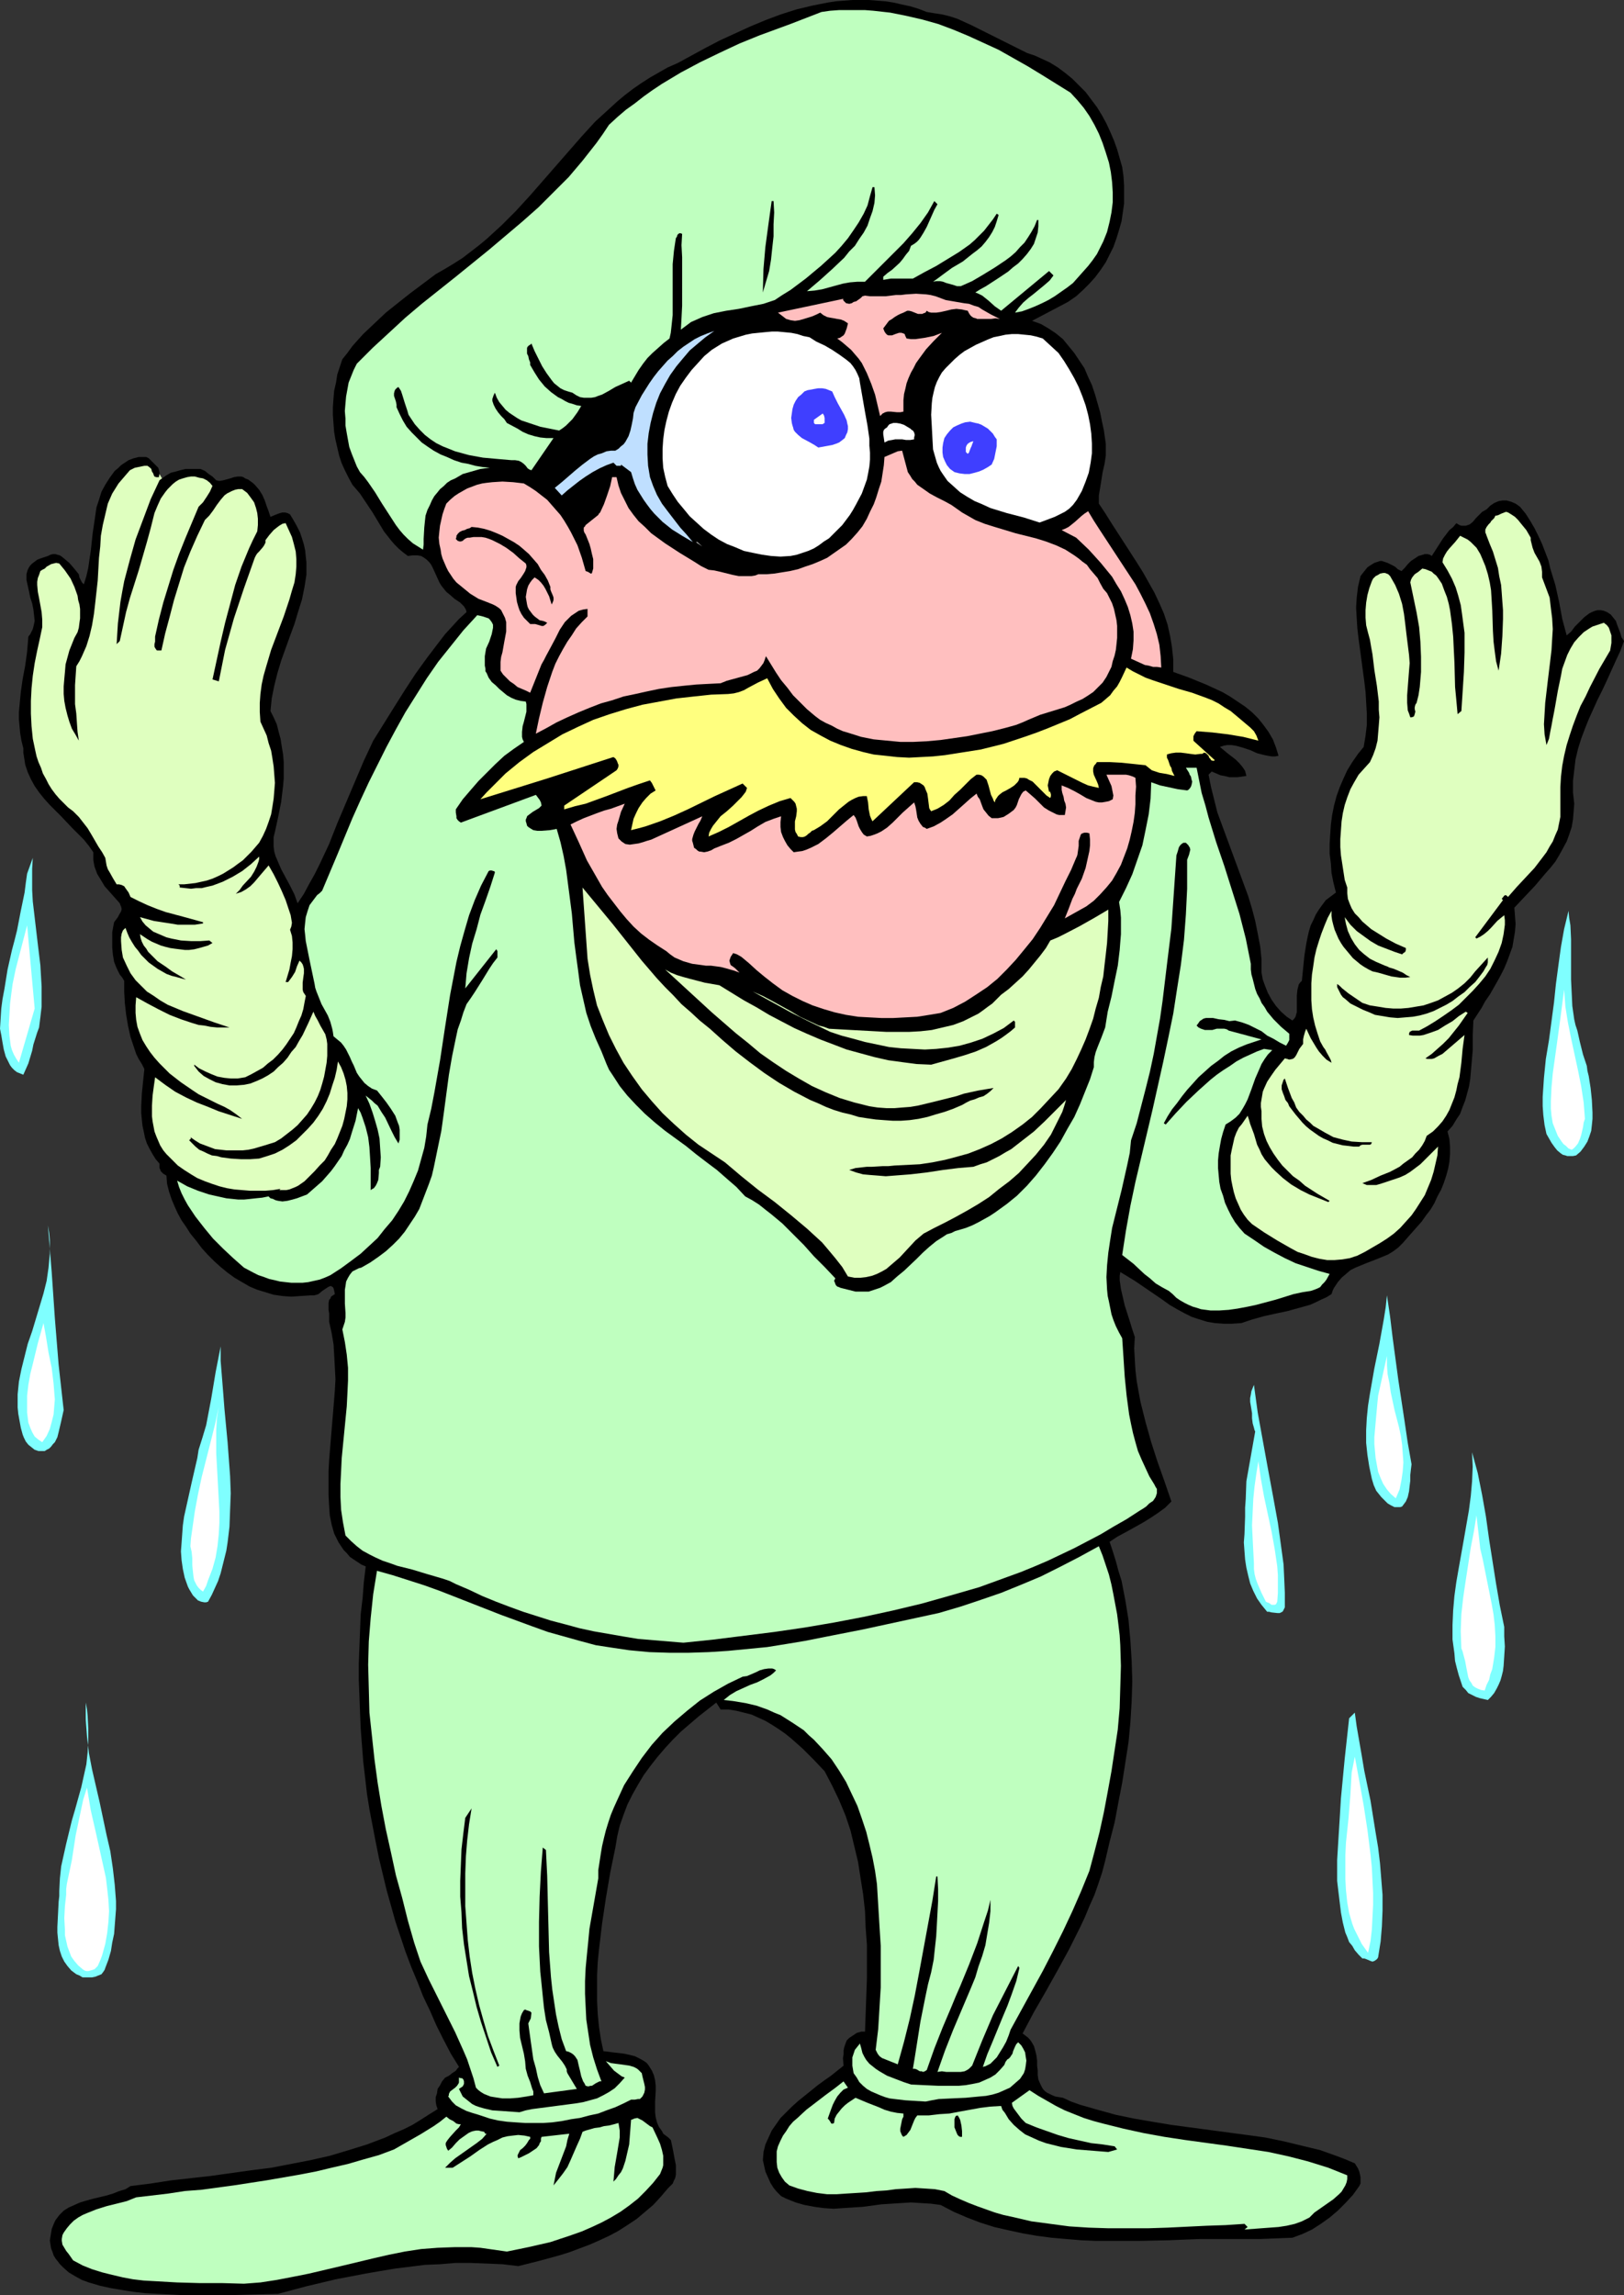
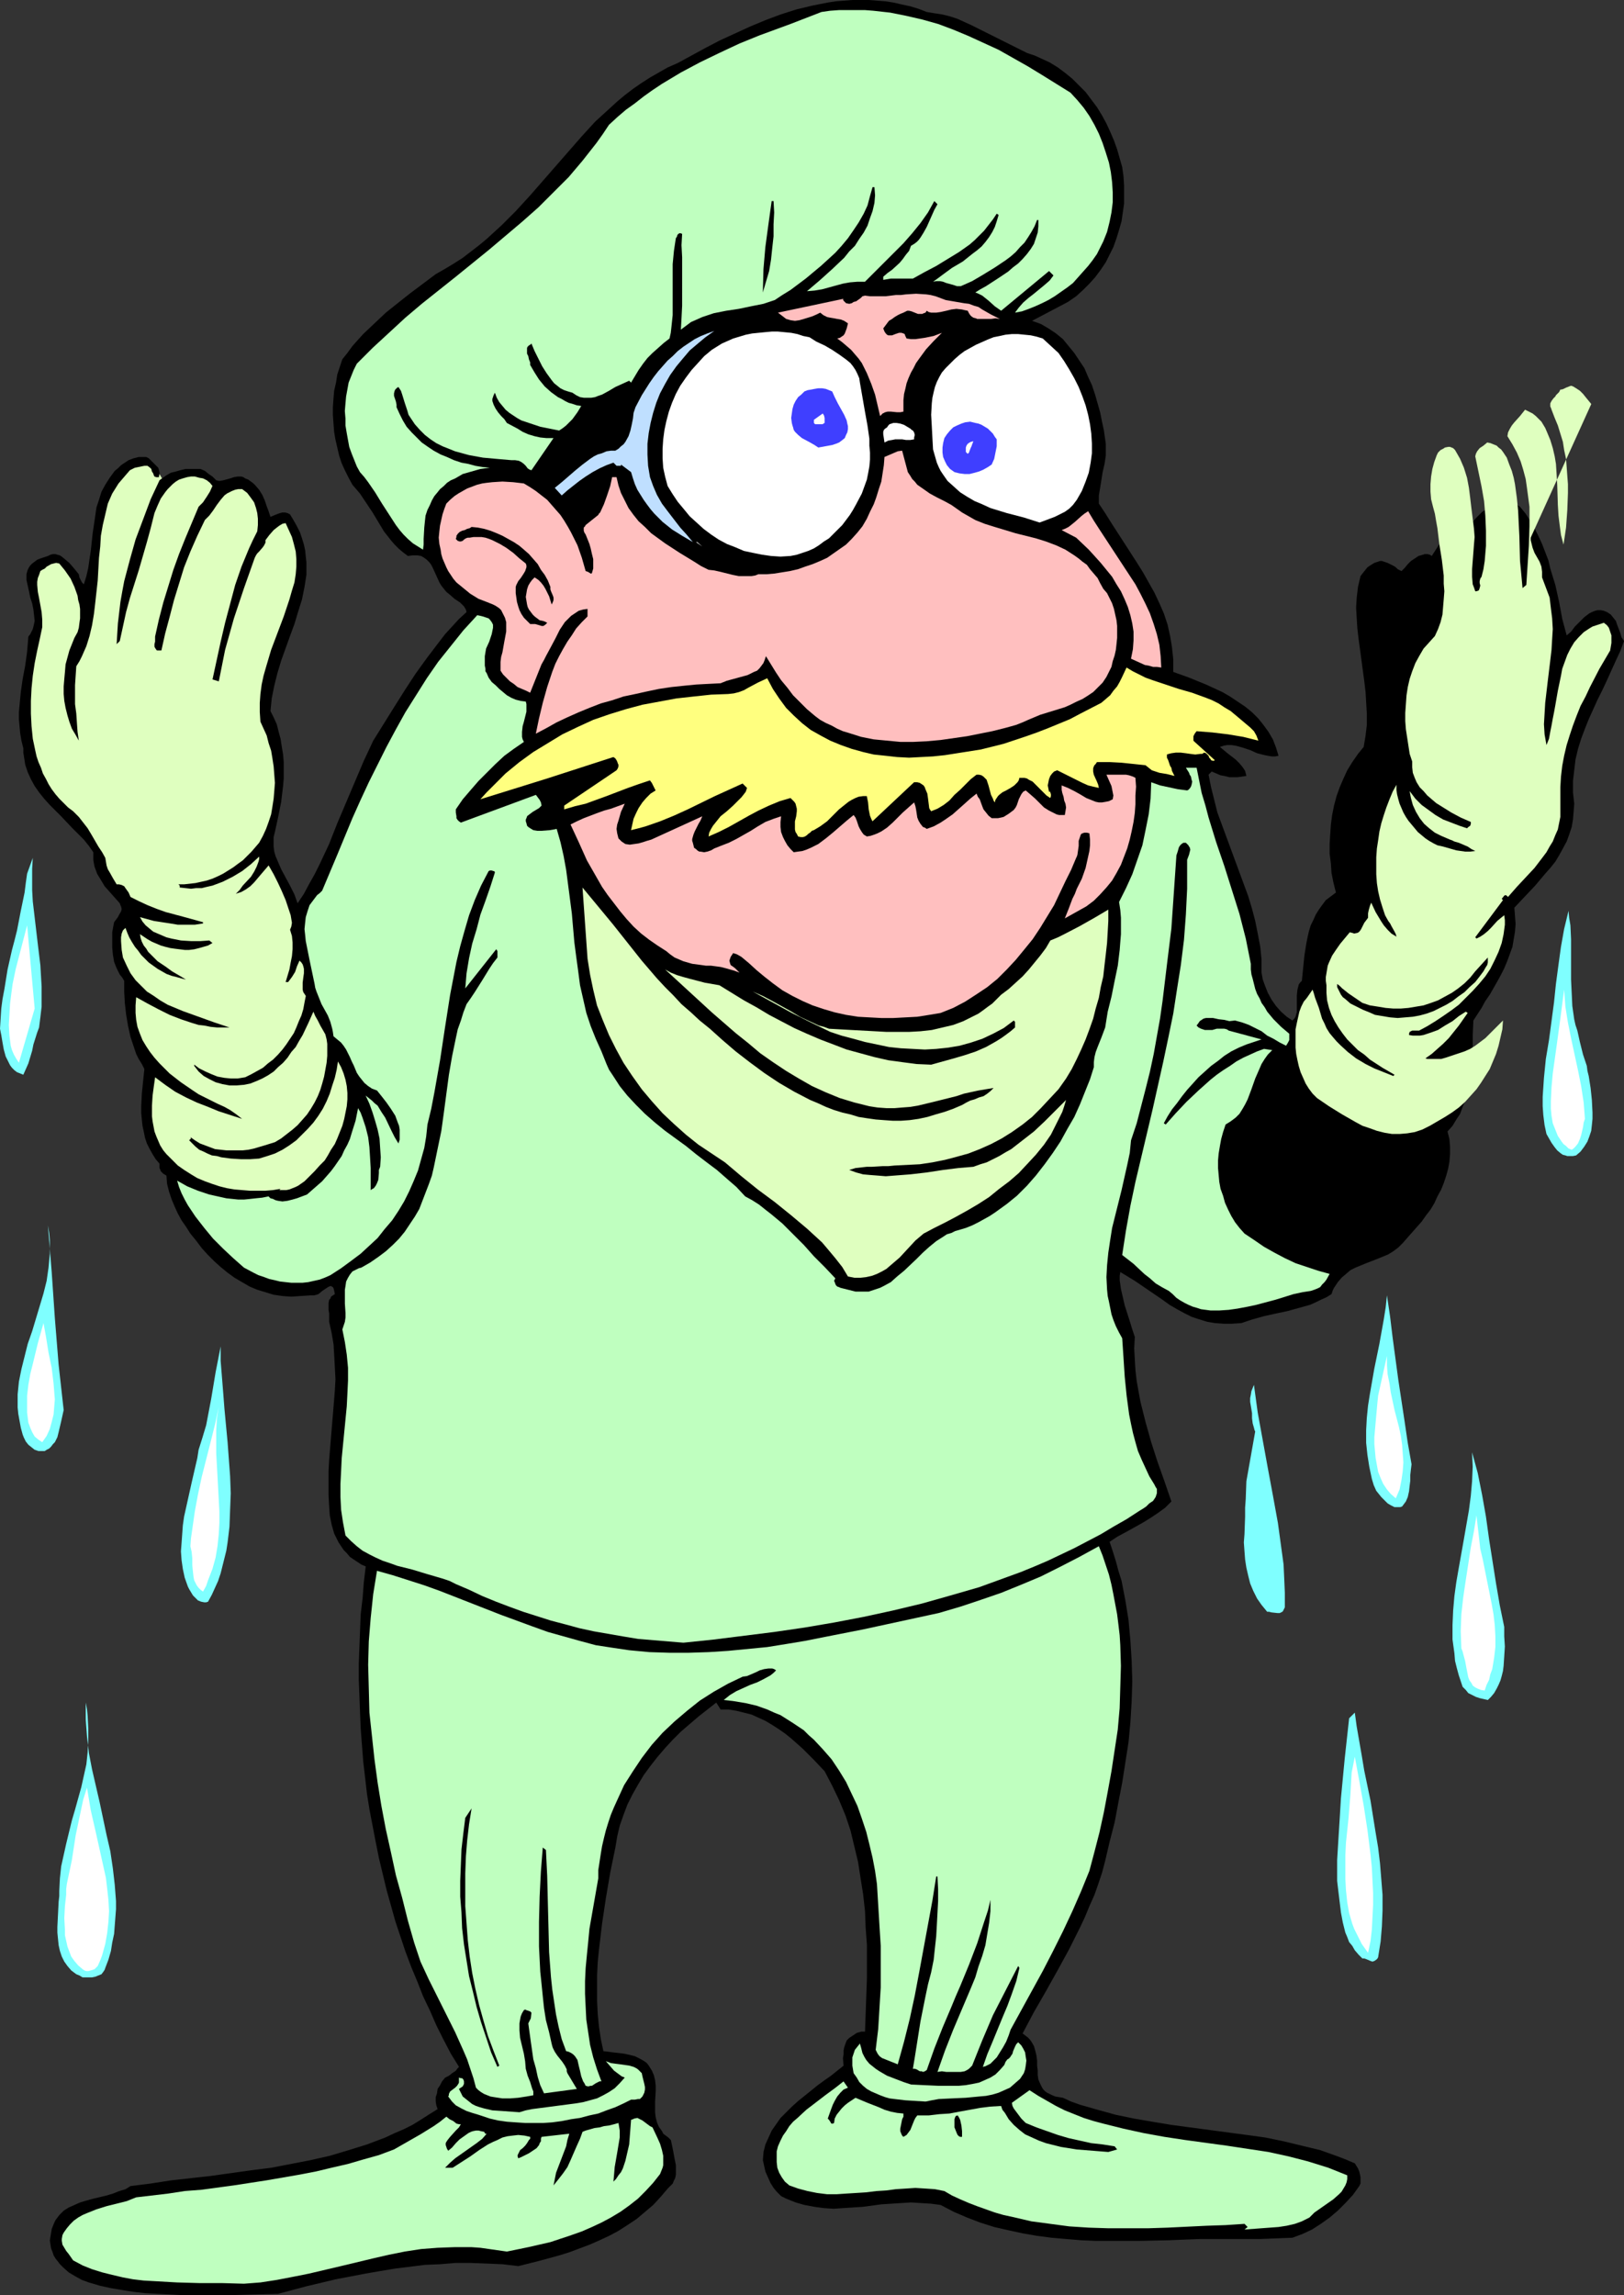
<svg xmlns="http://www.w3.org/2000/svg" xmlns:ns1="http://sodipodi.sourceforge.net/DTD/sodipodi-0.dtd" xmlns:ns2="http://www.inkscape.org/namespaces/inkscape" version="1.0" width="110.15mm" height="155.668mm" id="svg49" ns1:docname="Surgeon - Scrubbed.wmf">
  <rect width="100%" height="100%" fill="#333333" stroke="none" />
  <ns1:namedview id="namedview49" pagecolor="#ffffff" bordercolor="#000000" borderopacity="0.25" ns2:showpageshadow="2" ns2:pageopacity="0.0" ns2:pagecheckerboard="0" ns2:deskcolor="#d1d1d1" ns2:document-units="mm" />
  <defs id="defs1">
    <pattern id="WMFhbasepattern" patternUnits="userSpaceOnUse" width="6" height="6" x="0" y="0" />
  </defs>
  <path style="fill:#000000;fill-opacity:1;fill-rule:evenodd;stroke:none" d="m 41.535,122.648 1.131,-0.808 1.131,-0.646 1.293,-0.323 1.131,-0.323 1.293,-0.323 h 1.293 1.293 1.293 l 1.131,0.485 0.97,0.808 0.97,0.646 0.97,0.97 0.808,0.162 0.97,-0.162 1.778,-0.485 0.97,-0.323 0.97,-0.162 h 0.97 l 0.485,0.162 0.485,0.323 0.808,0.323 0.646,0.485 0.646,0.485 0.485,0.485 0.97,1.131 0.808,1.293 0.646,1.454 0.485,1.454 0.485,1.293 0.485,1.454 1.131,-0.485 1.293,-0.485 0.646,-0.162 h 0.646 l 0.646,0.162 0.646,0.323 0.97,1.616 0.808,1.454 0.808,1.616 0.485,1.454 0.485,1.616 0.323,1.454 0.162,1.616 0.162,1.454 v 1.616 1.616 l -0.485,3.07 -0.646,3.232 -0.97,3.07 -0.97,3.232 -1.131,3.07 -2.263,6.302 -0.97,3.232 -0.808,3.232 -0.646,3.232 -0.323,3.232 0.808,1.616 0.808,1.778 0.485,1.939 0.485,1.778 0.323,2.101 0.323,1.939 0.162,1.939 v 2.101 2.101 l -0.162,1.939 -0.485,4.04 -0.808,4.04 -0.808,3.717 -0.323,1.293 v 1.293 1.131 l 0.162,1.293 0.323,1.131 0.485,1.131 0.97,2.262 1.131,2.101 1.131,2.101 1.131,2.262 0.808,2.262 1.616,-2.424 1.293,-2.424 1.455,-2.585 1.293,-2.585 2.424,-5.171 2.101,-5.333 2.263,-5.333 2.263,-5.332 2.263,-5.333 2.424,-5.171 5.333,-8.564 2.747,-4.363 2.747,-4.201 2.909,-4.04 3.071,-4.04 1.616,-2.101 1.778,-1.939 1.778,-1.939 1.939,-1.778 -0.162,-0.646 -0.485,-0.808 -0.485,-0.485 -0.485,-0.485 -1.455,-0.97 -1.293,-1.131 -0.808,-0.646 -0.646,-0.808 -0.646,-0.808 -0.485,-0.808 -0.808,-1.778 -0.808,-1.778 -0.485,-0.97 -0.485,-0.646 -0.646,-0.646 -0.646,-0.485 -0.808,-0.485 -0.97,-0.162 h -1.131 l -1.293,0.162 -1.293,-0.97 -1.131,-0.97 -0.97,-0.97 -0.97,-1.131 -1.778,-2.262 -1.455,-2.424 -1.455,-2.424 -1.616,-2.424 -1.616,-2.424 -0.97,-1.131 -0.97,-1.131 -0.97,-1.778 -0.97,-1.939 -0.808,-1.778 -0.646,-1.939 -0.485,-2.101 -0.485,-2.101 -0.323,-1.939 -0.162,-2.101 -0.162,-2.262 v -1.939 l 0.162,-2.262 0.162,-1.939 0.485,-2.101 0.323,-2.101 0.646,-1.939 0.646,-1.939 1.293,-1.616 1.293,-1.778 1.293,-1.454 1.455,-1.616 2.909,-2.747 2.909,-2.747 3.232,-2.585 3.071,-2.424 6.465,-4.848 2.263,-1.293 2.424,-1.454 2.263,-1.454 2.101,-1.616 2.101,-1.616 1.939,-1.616 3.879,-3.555 3.555,-3.555 3.555,-3.878 3.394,-3.878 6.626,-7.595 3.394,-3.878 3.394,-3.717 3.717,-3.393 1.939,-1.778 1.939,-1.616 2.101,-1.616 2.101,-1.454 2.263,-1.454 2.263,-1.293 2.263,-1.293 2.586,-1.131 7.111,-3.878 3.717,-1.939 3.879,-1.778 3.879,-1.778 3.879,-1.616 3.879,-1.454 4.04,-1.293 4.04,-0.97 4.04,-0.808 2.101,-0.323 2.101,-0.162 L 218.502,0 h 2.101 2.101 l 2.101,0.162 2.101,0.162 2.101,0.323 2.101,0.485 2.263,0.485 2.101,0.646 2.101,0.808 1.939,0.323 2.101,0.323 1.939,0.485 1.939,0.646 1.778,0.808 1.778,0.808 3.555,1.778 3.555,1.778 3.556,1.778 3.555,1.778 1.939,0.646 1.778,0.808 2.101,0.97 2.101,1.293 1.939,1.454 1.778,1.454 1.778,1.778 1.616,1.616 1.455,1.939 1.455,1.939 1.293,2.101 1.131,2.101 0.97,2.101 0.97,2.262 0.808,2.262 0.646,2.262 0.646,2.262 0.323,2.262 0.162,2.424 v 2.262 2.424 l -0.323,2.262 -0.323,2.262 -0.646,2.262 -0.646,2.101 -0.808,2.262 -0.97,1.939 -0.97,1.939 -1.293,1.939 -1.455,1.939 -1.455,1.616 -1.616,1.616 -1.778,1.616 -2.101,1.454 -9.212,4.848 2.263,0.808 1.939,1.131 1.939,1.293 1.778,1.454 1.455,1.778 1.455,1.778 1.293,1.939 1.293,1.939 0.97,2.262 0.97,2.101 0.808,2.424 0.646,2.262 0.646,2.262 0.485,2.424 0.485,2.262 0.323,2.262 0.162,1.131 v 0.97 2.101 l -0.323,2.101 -0.485,2.101 -0.646,4.04 -0.323,1.939 v 2.101 l 1.616,2.424 1.616,2.585 3.232,5.009 3.232,5.009 1.616,2.585 1.455,2.585 1.455,2.585 1.293,2.747 1.131,2.585 0.97,2.909 0.646,2.909 0.485,2.909 0.323,3.07 v 1.616 1.616 l 4.04,1.454 4.364,1.778 2.101,0.97 2.101,0.97 1.939,1.131 1.939,1.293 1.939,1.293 1.778,1.454 1.616,1.616 1.293,1.616 1.293,1.778 1.131,1.939 0.808,2.101 0.646,2.101 -0.808,0.162 h -0.97 l -0.97,-0.162 -0.808,-0.162 -1.939,-0.485 -1.778,-0.808 -1.939,-0.646 -1.778,-0.485 -1.131,-0.162 h -0.97 l -0.97,0.162 -0.97,0.323 0.97,0.808 0.97,0.808 2.101,1.616 0.97,0.97 0.808,0.97 0.646,0.97 0.162,0.646 0.162,0.646 -2.263,0.323 h -1.131 -0.97 l -1.293,-0.323 -0.97,-0.162 -1.131,-0.485 -1.131,-0.485 -0.808,0.808 0.646,3.232 0.808,3.232 0.808,3.232 1.131,3.07 2.263,6.14 2.263,6.14 2.263,6.14 0.97,3.232 0.808,3.07 0.646,3.232 0.646,3.393 0.323,3.232 v 3.393 l 0.323,1.778 0.646,1.778 0.646,1.616 0.97,1.778 1.131,1.616 1.293,1.454 1.455,1.293 1.455,0.97 0.485,-0.485 0.323,-0.485 0.162,-0.646 0.162,-0.485 v -1.454 -1.454 -1.454 l 0.162,-1.454 0.162,-0.646 0.162,-0.646 0.323,-0.485 0.485,-0.485 0.323,-3.232 0.162,-1.616 0.162,-1.616 0.485,-3.07 0.323,-1.616 0.323,-1.454 0.485,-1.616 0.646,-1.293 0.646,-1.454 0.808,-1.293 0.808,-1.131 0.97,-1.293 1.293,-0.97 1.293,-0.97 -0.646,-2.585 -0.485,-2.424 -0.162,-2.424 -0.323,-2.585 v -2.424 l 0.162,-2.585 0.162,-2.424 0.323,-2.424 0.485,-2.424 0.646,-2.424 0.808,-2.262 0.97,-2.262 0.97,-2.101 1.293,-2.101 1.455,-2.101 1.455,-1.778 0.485,-2.909 0.323,-2.747 v -2.909 l -0.162,-2.747 -0.162,-2.747 -0.323,-2.747 -1.455,-10.827 -0.323,-2.747 -0.162,-2.585 -0.162,-2.747 0.162,-2.585 0.323,-2.747 0.646,-2.747 0.485,-0.646 0.646,-0.808 0.646,-0.808 0.97,-0.646 0.808,-0.485 0.97,-0.323 0.485,-0.162 h 0.485 l 0.485,0.162 0.485,0.162 0.485,0.162 0.646,0.323 0.97,0.485 0.485,0.323 0.485,0.485 0.97,0.485 0.808,-0.808 0.808,-0.97 0.808,-0.808 0.97,-0.646 0.97,-0.646 1.131,-0.323 0.485,-0.162 h 0.646 l 0.646,0.162 0.485,0.323 1.455,-2.262 1.455,-2.262 1.616,-2.101 0.97,-0.808 0.808,-0.97 0.808,0.485 0.485,0.162 h 0.646 0.485 l 0.485,-0.162 0.485,-0.162 0.808,-0.646 0.808,-0.97 0.808,-0.808 0.808,-0.808 1.131,-0.646 0.97,-0.97 0.97,-0.646 1.131,-0.485 0.97,-0.162 h 1.131 l 1.131,0.323 1.131,0.485 1.131,0.808 1.455,1.778 1.131,1.778 1.131,1.939 0.97,1.939 0.97,2.101 0.808,2.101 0.808,2.101 0.485,2.101 1.293,4.201 0.97,4.363 0.808,4.363 1.131,4.201 1.131,-0.97 0.97,-1.293 1.131,-1.131 1.293,-1.293 0.646,-0.485 0.646,-0.485 0.646,-0.323 0.808,-0.323 0.646,-0.162 h 0.808 l 0.808,0.162 0.808,0.323 0.97,0.646 0.646,0.808 0.646,0.808 0.323,0.97 0.808,2.101 0.323,1.131 0.646,0.97 -0.97,2.585 -1.131,2.424 -2.263,5.009 -1.131,2.424 -1.293,2.585 -2.263,5.009 -0.97,2.424 -0.97,2.585 -0.808,2.585 -0.646,2.747 -0.323,2.747 -0.323,2.747 v 2.909 l 0.162,1.454 0.162,1.454 -0.162,2.101 -0.162,1.939 -0.323,1.939 -0.646,1.939 -0.646,1.778 -0.97,1.778 -0.97,1.778 -0.97,1.616 -1.293,1.616 -1.293,1.454 -2.586,3.07 -2.747,2.909 -2.586,2.747 0.162,2.101 0.162,2.101 -0.162,1.939 -0.323,1.939 -0.323,1.939 -0.646,1.778 -0.646,1.778 -0.808,1.939 -0.808,1.616 -0.97,1.778 -1.939,3.393 -1.131,1.616 -0.97,1.778 -2.101,3.232 -0.162,3.717 v 3.878 l -0.323,3.717 -0.323,3.717 -0.323,1.939 -0.485,1.778 -0.485,1.778 -0.646,1.616 -0.646,1.778 -0.97,1.454 -0.97,1.616 -1.293,1.454 0.485,1.939 0.162,1.939 v 1.939 l -0.162,1.939 -0.323,1.778 -0.485,1.778 -0.646,1.939 -0.646,1.616 -0.97,1.778 -0.808,1.778 -0.97,1.616 -1.131,1.454 -1.131,1.616 -1.293,1.454 -2.424,2.747 -1.131,1.293 -1.131,1.131 -1.293,0.97 -1.293,0.808 -2.747,1.131 -2.909,1.131 -2.747,1.131 -1.293,0.646 -1.131,0.97 -1.131,0.97 -0.97,1.131 -0.97,1.454 -0.323,0.646 -0.323,0.97 -1.293,0.808 -1.455,0.646 -1.293,0.646 -1.455,0.646 -2.909,0.808 -2.909,0.808 -3.071,0.646 -2.909,0.646 -2.909,0.808 -2.909,0.97 -2.424,0.162 h -2.101 l -2.263,-0.162 -1.939,-0.323 -2.101,-0.646 -1.939,-0.646 -1.939,-0.97 -1.778,-0.97 -1.939,-1.131 -1.778,-1.293 -3.555,-2.424 -3.556,-2.424 -3.717,-2.262 -0.162,0.97 v 1.131 l 0.323,2.262 0.485,2.101 0.485,2.101 1.293,4.04 0.646,2.101 0.646,1.939 -0.162,2.909 0.162,2.909 0.162,2.747 0.323,2.747 0.485,2.747 0.485,2.585 1.293,5.171 1.455,5.171 1.616,5.009 1.778,5.009 1.778,5.171 -0.808,0.808 -0.808,0.808 -1.778,1.293 -1.939,1.293 -2.101,1.293 -4.364,2.424 -2.101,1.131 -1.939,1.293 0.808,2.424 0.808,2.585 0.646,2.424 0.808,2.585 0.97,5.009 0.808,5.009 0.485,5.333 0.323,5.171 0.162,5.171 -0.162,5.171 -0.323,5.333 -0.485,5.171 -0.808,5.171 -0.808,5.171 -0.97,5.009 -0.97,5.171 -1.293,5.009 -1.131,4.848 -0.808,3.07 -0.97,2.909 -0.97,2.747 -1.293,2.909 -1.131,2.747 -1.293,2.747 -2.747,5.494 -2.909,5.332 -3.071,5.494 -3.071,5.333 -2.909,5.494 0.646,0.485 0.646,0.485 0.485,0.485 0.485,0.646 0.646,1.131 0.323,1.131 0.323,1.293 0.162,1.293 v 1.293 l 0.162,1.293 v 1.131 l 0.162,1.131 0.485,1.131 0.485,0.97 0.323,0.485 0.485,0.485 0.485,0.323 0.646,0.323 0.646,0.323 0.808,0.323 0.97,0.162 0.97,0.162 2.101,0.97 2.263,0.808 4.525,1.293 4.687,1.293 4.687,0.97 4.687,0.808 4.848,0.808 9.697,1.293 9.697,1.293 4.687,0.646 4.687,0.97 4.687,1.131 4.687,1.131 4.525,1.616 2.101,0.808 2.263,0.97 0.808,1.293 0.323,0.808 0.162,0.646 0.162,0.808 v 0.808 0.808 l -0.323,0.646 -1.616,2.262 -1.939,2.101 -1.939,1.939 -2.101,1.778 -2.263,1.616 -2.263,1.454 -2.424,1.131 -1.293,0.485 -1.293,0.485 -4.202,0.162 -4.04,0.162 h -3.879 -11.636 l -4.04,0.162 -3.879,0.162 -7.434,0.162 h -7.434 -3.879 l -3.717,-0.162 -3.879,-0.323 -3.717,-0.323 -3.717,-0.485 -3.717,-0.646 -3.717,-0.808 -3.556,-0.808 -3.555,-1.131 -3.394,-1.293 -3.394,-1.454 -3.394,-1.778 -2.424,-0.323 -2.586,-0.162 -2.586,-0.162 -2.586,0.162 -5.01,0.323 -2.424,0.323 -2.424,0.323 -5.01,0.323 -2.424,0.162 -2.424,-0.162 -2.424,-0.323 -2.586,-0.485 -2.263,-0.646 -2.424,-0.97 -1.293,-0.646 -1.131,-1.131 -0.808,-0.97 -0.808,-1.293 -0.646,-1.454 -0.646,-1.454 -0.323,-1.454 -0.323,-1.454 0.162,-2.101 0.485,-1.939 0.808,-1.778 0.808,-1.778 1.131,-1.616 1.131,-1.616 1.455,-1.454 1.455,-1.454 1.616,-1.454 1.616,-1.293 3.394,-2.747 1.778,-1.293 1.616,-1.131 3.232,-2.585 -0.162,-1.939 0.162,-0.97 v -0.97 l 0.162,-0.808 0.323,-0.97 0.323,-0.808 0.646,-0.646 0.97,-0.646 0.97,-0.646 1.131,-0.323 h 0.485 0.485 l 0.323,-9.049 0.162,-4.525 v -4.363 -4.363 l -0.323,-4.363 -0.162,-4.201 -0.485,-4.363 -0.646,-4.04 -0.646,-4.201 -0.97,-4.04 -0.97,-4.04 -1.293,-3.878 -1.616,-3.878 -1.778,-3.717 -1.939,-3.717 -2.747,-2.909 -2.909,-2.909 -2.909,-2.585 -1.616,-1.293 -1.616,-1.131 -1.778,-1.131 -1.616,-0.97 -1.778,-0.808 -1.778,-0.808 -1.939,-0.485 -1.939,-0.485 -1.939,-0.323 h -2.101 l -1.131,-1.778 -2.263,1.778 -2.263,1.778 -2.263,1.939 -2.263,1.939 -2.101,2.101 -1.939,2.101 -1.939,2.262 -1.778,2.262 -1.778,2.424 -1.455,2.424 -1.455,2.585 -1.293,2.585 -0.97,2.585 -0.97,2.747 -0.646,2.747 -0.485,2.909 -1.293,6.302 -1.131,6.625 -0.97,6.464 -0.808,6.787 -0.323,3.232 -0.162,3.393 v 3.232 3.232 l 0.162,3.393 0.323,3.232 0.485,3.232 0.646,3.07 1.293,0.162 1.293,0.162 2.747,0.323 1.455,0.323 1.293,0.323 1.293,0.646 1.131,0.646 0.646,0.485 0.485,0.646 0.808,1.293 0.485,1.131 0.323,1.293 0.162,1.454 v 1.293 l -0.162,2.747 v 2.747 l 0.162,1.293 0.323,1.293 0.485,1.131 0.808,1.131 0.323,0.646 0.646,0.485 0.646,0.485 0.646,0.646 0.323,1.454 0.323,1.616 0.323,1.778 0.323,1.616 v 1.616 0.808 l -0.162,0.808 -0.323,0.646 -0.323,0.808 -0.646,0.646 -0.646,0.646 -1.778,2.101 -1.939,2.101 -2.101,1.778 -2.101,1.778 -2.424,1.616 -2.263,1.454 -2.424,1.293 -2.424,1.131 -2.586,1.131 -2.586,0.97 -2.586,0.97 -2.586,0.808 -5.333,1.454 -5.172,1.293 -4.04,-0.485 -4.04,-0.162 -4.04,-0.162 h -4.04 l -3.879,0.323 -3.879,0.162 -3.879,0.485 -3.879,0.485 -3.879,0.646 -3.717,0.646 -7.596,1.454 -7.434,1.778 -7.273,1.939 -5.98,0.162 -6.141,0.162 h -6.303 -6.141 l -6.303,-0.323 -3.071,-0.162 -2.909,-0.323 -3.071,-0.485 -2.909,-0.485 -2.909,-0.646 -2.747,-0.808 -1.778,-0.646 -1.778,-0.97 -1.616,-0.97 -1.455,-1.293 -0.808,-0.808 -0.485,-0.646 -0.646,-0.808 -0.485,-0.808 -0.323,-0.97 -0.323,-0.808 -0.162,-0.97 -0.162,-1.131 0.162,-0.97 0.162,-0.97 0.162,-0.97 0.323,-0.808 0.323,-0.808 0.323,-0.646 0.97,-1.293 1.131,-1.131 1.293,-0.808 1.455,-0.646 1.455,-0.646 1.616,-0.485 1.778,-0.485 3.394,-0.808 1.616,-0.485 1.616,-0.646 1.616,-0.485 1.293,-0.808 5.172,-0.646 5.172,-0.808 10.182,-1.131 10.343,-1.454 5.172,-0.646 5.01,-0.97 5.01,-0.97 5.01,-1.131 4.848,-1.454 4.687,-1.454 4.687,-1.778 2.424,-1.131 2.263,-0.97 2.263,-1.131 2.101,-1.293 2.263,-1.454 2.101,-1.293 -0.323,-0.97 -0.162,-0.97 v -1.131 l 0.323,-0.97 0.162,-1.131 0.646,-0.97 0.485,-0.97 0.808,-0.97 0.97,-0.485 0.808,-0.646 0.97,-0.646 0.323,-0.485 0.485,-0.485 -2.101,-3.393 -1.939,-3.717 -1.778,-3.555 -1.616,-3.717 -1.778,-3.717 -1.455,-3.717 -1.616,-3.878 -1.455,-3.878 -1.293,-3.878 -1.293,-3.878 -2.263,-8.08 -0.97,-4.04 -0.97,-4.04 -0.808,-4.04 -0.808,-4.201 -0.808,-4.201 -0.646,-4.04 -0.485,-4.201 -0.485,-4.201 -0.323,-4.201 -0.323,-4.201 -0.162,-4.04 -0.162,-4.363 -0.162,-4.04 v -4.201 l 0.162,-4.201 0.162,-4.201 0.162,-4.201 0.485,-4.04 0.323,-4.201 0.485,-4.04 -1.131,-0.485 -0.97,-0.646 -0.97,-0.646 -0.97,-0.646 -0.808,-0.97 -0.808,-0.808 -0.646,-0.97 -0.646,-0.97 -1.131,-2.262 -0.646,-2.262 -0.485,-2.424 -0.162,-2.262 -0.162,-3.07 v -2.909 -3.07 l 0.162,-2.909 0.485,-5.979 0.485,-5.817 0.485,-5.979 0.162,-2.909 -0.162,-3.07 -0.162,-2.909 -0.162,-2.909 -0.485,-2.909 -0.646,-2.909 v -0.97 -1.131 l -0.162,-0.97 v -0.97 -0.808 l 0.162,-0.808 0.323,-0.323 0.162,-0.485 0.485,-0.323 0.485,-0.323 -0.162,-0.808 -0.162,-0.646 -0.162,-0.323 -0.323,-0.162 -0.162,-0.162 -0.485,0.162 -0.323,0.162 -0.485,0.323 -0.97,0.646 -0.97,0.808 -0.485,0.162 -0.646,0.162 H 79.999 79.514 l -2.424,0.162 -2.424,0.162 -2.263,-0.162 -2.263,-0.323 -2.101,-0.646 -2.101,-0.646 -1.939,-0.808 -1.939,-1.131 -1.939,-1.131 -1.778,-1.293 -1.778,-1.454 -1.616,-1.454 -1.616,-1.616 -1.616,-1.778 -1.455,-1.939 -1.455,-1.778 -1.131,-1.778 -1.131,-1.616 -0.97,-1.778 -0.808,-1.778 -0.808,-1.939 -0.646,-1.939 -0.485,-1.939 -0.162,-2.101 -0.808,-0.485 -0.323,-0.323 -0.323,-0.323 -0.162,-0.485 -0.162,-0.323 v -0.646 -0.485 l -0.97,-1.131 -0.808,-1.293 -0.808,-1.454 -0.646,-1.293 -0.485,-1.454 -0.323,-1.616 -0.323,-1.454 -0.162,-1.616 -0.162,-1.616 v -1.778 l 0.162,-3.232 0.323,-3.232 0.323,-3.07 -0.646,-1.293 -0.808,-1.293 -0.646,-1.293 -0.485,-1.454 -0.97,-2.909 -0.646,-2.909 -0.485,-2.909 -0.323,-2.909 -0.162,-2.909 v -2.747 l -0.485,-0.808 -0.646,-0.808 -0.808,-1.616 -0.646,-1.616 -0.323,-1.939 -0.162,-1.778 v -1.939 -1.939 l 0.323,-1.778 0.162,-0.808 0.97,-1.293 0.323,-0.646 0.485,-0.808 0.162,-0.646 -0.162,-0.646 -0.162,-0.323 -0.162,-0.485 -2.586,-2.909 -1.293,-1.454 -0.97,-1.616 -0.97,-1.616 -0.646,-1.778 -0.162,-0.808 -0.162,-0.97 v -0.97 -0.97 l -1.131,-1.616 -1.293,-1.616 -1.455,-1.454 -1.455,-1.454 -2.909,-3.07 -2.909,-2.909 -1.455,-1.616 -1.293,-1.616 -1.131,-1.616 -0.97,-1.778 -0.808,-1.778 -0.646,-1.939 -0.323,-2.101 -0.162,-0.97 v -1.131 l -0.485,-1.939 -0.323,-1.939 -0.162,-1.778 -0.162,-1.778 v -1.778 l 0.162,-1.778 0.323,-3.393 0.485,-3.393 0.646,-3.393 0.485,-3.555 0.162,-1.939 0.162,-1.939 0.485,-0.646 0.323,-0.646 0.323,-0.646 0.162,-0.646 0.162,-0.646 0.162,-0.808 -0.162,-1.454 -0.162,-1.454 -0.323,-1.616 -0.485,-1.454 -0.323,-1.616 -0.323,-1.454 -0.323,-1.454 v -1.454 l 0.162,-0.646 0.162,-0.485 0.323,-0.646 0.323,-0.485 0.485,-0.485 0.646,-0.485 0.646,-0.485 0.808,-0.323 0.97,-0.323 0.97,-0.323 0.646,-0.323 0.646,-0.162 h 0.646 l 0.485,0.162 0.646,0.162 0.485,0.323 0.97,0.808 0.97,0.808 0.97,1.131 0.808,0.97 0.646,0.808 0.162,0.808 0.323,0.646 0.323,0.646 0.485,0.485 0.646,-2.101 0.485,-2.101 0.323,-2.262 0.323,-2.101 0.485,-4.525 0.646,-4.363 0.323,-2.262 0.646,-1.939 0.646,-2.101 0.97,-1.778 1.131,-1.778 1.293,-1.778 0.808,-0.646 0.808,-0.808 0.97,-0.646 0.97,-0.646 1.293,-0.485 1.293,-0.323 h 0.646 0.646 0.646 l 0.646,0.323 0.97,0.97 0.485,0.485 0.485,0.485 0.485,0.485 0.162,0.485 0.162,0.646 v 0.485 z" id="path1" />
  <path style="fill:#dfffbf;fill-opacity:1;fill-rule:evenodd;stroke:none" d="m 40.888,121.517 -0.162,0.808 H 40.403 40.08 l -0.485,-0.162 -0.162,-0.323 -0.162,-0.485 -0.323,-0.485 -0.162,-0.646 -0.323,-0.323 -0.646,-0.485 h -0.808 l -0.808,0.162 -0.808,0.162 -0.808,0.162 -0.646,0.323 -0.646,0.323 -0.97,1.131 -0.97,1.131 -0.97,1.131 -0.808,1.293 -0.808,1.293 -1.131,2.585 -0.646,2.747 -0.646,2.747 -0.485,2.747 -0.162,2.747 -0.323,2.909 -0.323,5.817 -0.646,5.817 -0.323,2.747 -0.485,2.909 -0.646,2.747 -0.808,2.585 -1.131,2.585 -0.646,1.293 -0.808,1.293 -0.162,2.424 -0.162,2.424 v 2.424 2.424 l 0.323,2.424 0.162,2.424 0.162,2.262 0.323,2.262 -0.808,-1.454 -0.97,-1.616 -0.646,-1.778 -0.485,-1.616 -0.485,-1.939 -0.323,-1.778 -0.162,-1.778 v -1.939 l 0.162,-1.939 0.162,-1.778 0.162,-1.939 0.485,-1.778 0.485,-1.778 0.646,-1.616 0.646,-1.616 0.808,-1.454 0.323,-1.131 0.162,-1.293 0.162,-1.131 v -1.131 -1.293 l -0.162,-1.131 -0.323,-1.131 -0.162,-1.131 -0.808,-2.262 -0.97,-2.101 -1.455,-2.101 -1.455,-1.778 -0.808,-0.162 -0.646,0.162 -0.646,0.162 -1.131,0.646 -0.485,0.485 -0.646,0.323 -0.485,0.323 -0.323,0.97 -0.323,0.808 -0.162,0.97 v 0.808 l 0.162,1.778 0.323,1.616 0.323,1.778 0.323,1.778 0.162,1.939 v 0.97 0.97 l -0.646,3.07 -0.646,2.909 -0.646,3.232 -0.485,3.232 -0.323,3.232 -0.162,3.232 v 3.232 l 0.162,3.232 0.323,3.232 0.646,3.07 0.323,1.454 0.485,1.454 0.646,1.454 0.485,1.454 0.808,1.454 0.646,1.293 0.808,1.293 0.97,1.293 0.97,1.131 1.131,1.131 1.131,1.131 1.293,0.97 1.455,1.454 1.131,1.454 1.131,1.454 0.97,1.616 1.778,3.07 0.97,1.454 0.808,1.454 0.162,0.97 0.162,0.97 0.323,0.97 0.485,0.808 0.808,1.454 0.97,1.616 h 0.646 l 0.646,0.162 0.646,0.323 0.323,0.485 0.808,1.131 0.485,1.131 2.263,1.131 2.101,0.97 2.424,0.97 2.263,0.808 4.848,1.293 4.687,1.293 v 0.323 l -2.101,0.323 h -2.101 -2.263 l -1.939,-0.323 -2.101,-0.323 -2.101,-0.323 -1.778,-0.485 -1.778,-0.485 0.646,1.131 0.808,0.97 0.97,0.808 0.97,0.808 1.131,0.485 1.131,0.485 1.131,0.485 1.293,0.323 2.424,0.485 2.586,0.162 h 2.424 l 2.263,-0.162 0.808,0.646 -1.131,0.646 -1.131,0.323 -1.131,0.323 -1.293,0.323 -1.293,0.162 h -1.131 l -1.293,-0.162 -1.293,-0.162 -1.131,-0.162 -1.293,-0.323 -1.131,-0.323 -1.131,-0.485 -1.131,-0.485 -1.131,-0.646 -0.97,-0.646 -0.97,-0.646 0.162,0.97 0.323,0.97 0.485,0.97 0.646,0.808 0.485,0.808 0.808,0.808 1.616,1.616 1.939,1.293 1.778,1.293 1.939,1.131 1.616,0.97 -1.293,-0.323 -1.131,-0.323 -1.293,-0.323 -1.293,-0.485 -1.131,-0.646 -1.131,-0.646 -1.131,-0.808 -1.131,-0.808 -0.97,-0.97 -0.97,-0.97 -0.808,-1.131 -0.808,-0.97 -0.808,-1.293 -0.646,-1.131 -0.485,-1.131 -0.485,-1.293 -0.646,0.646 -0.323,0.808 -0.162,0.97 v 0.97 l 0.162,2.262 0.162,0.97 0.162,0.97 0.97,2.101 0.97,1.939 1.293,1.778 1.455,1.454 1.455,1.454 1.778,1.131 1.616,1.131 1.939,1.131 1.939,0.808 1.939,0.808 4.04,1.454 4.04,1.454 3.879,1.293 h -1.616 -1.616 l -1.616,-0.162 -1.616,-0.323 -1.455,-0.162 -1.616,-0.485 -2.909,-0.97 -2.909,-1.131 -2.909,-1.454 -2.747,-1.454 -2.909,-1.616 -0.162,2.101 v 1.939 l 0.162,1.778 0.323,1.778 0.646,1.778 0.646,1.616 0.97,1.616 0.97,1.454 1.131,1.454 1.293,1.454 1.293,1.293 1.293,1.293 1.455,1.131 1.455,1.131 3.071,2.101 1.455,0.97 1.616,0.808 3.232,1.616 1.778,0.808 1.455,0.808 1.616,1.131 1.455,1.131 -5.98,-1.939 -2.747,-1.131 -2.909,-1.131 -2.747,-1.293 -2.747,-1.454 -2.586,-1.778 -1.293,-0.97 -1.293,-0.97 -0.323,2.262 -0.323,2.424 -0.162,2.585 v 2.747 l 0.162,1.293 0.485,2.585 0.485,1.293 0.485,1.131 0.485,1.131 0.808,1.293 0.808,0.97 1.455,1.454 1.455,1.454 1.616,1.131 1.778,1.131 1.616,0.97 1.939,0.808 1.778,0.646 1.939,0.646 1.939,0.485 1.939,0.323 1.939,0.162 1.939,0.162 h 2.101 1.939 l 1.939,-0.162 1.939,-0.323 -0.323,0.323 h 0.808 0.97 l 0.808,-0.162 0.808,-0.323 0.808,-0.323 0.646,-0.323 1.616,-1.131 1.293,-1.293 1.293,-1.293 1.293,-1.454 1.293,-1.293 0.808,-1.293 0.808,-1.454 0.97,-1.454 0.646,-1.454 0.646,-1.616 0.646,-1.616 0.485,-1.778 0.323,-1.616 0.323,-1.616 0.162,-1.778 V 280.199 l -0.162,-1.778 -0.323,-1.616 -0.485,-1.616 -0.646,-1.616 -0.808,-1.454 -0.323,2.101 -0.485,2.101 -0.646,1.939 -0.646,2.101 -0.808,1.939 -0.97,1.939 -1.131,1.778 -1.293,1.778 -1.455,1.616 -1.455,1.454 -1.455,1.454 -1.778,1.293 -1.778,1.131 -1.939,0.97 -1.939,0.646 -2.101,0.646 -2.263,0.162 h -2.424 l -2.586,-0.162 -2.424,-0.323 -1.131,-0.323 -1.293,-0.162 -1.131,-0.485 -0.97,-0.485 -1.131,-0.485 -0.97,-0.808 -0.808,-0.808 -0.808,-0.808 0.162,-0.162 0.162,-0.162 0.162,-0.162 -0.162,-0.323 1.131,0.808 1.293,0.808 1.293,0.485 1.293,0.485 1.293,0.485 1.455,0.162 1.455,0.162 h 1.455 1.293 1.455 l 1.455,-0.162 1.455,-0.323 2.747,-0.808 2.586,-0.808 1.616,-0.97 1.455,-1.131 1.455,-1.131 1.293,-1.131 1.293,-1.454 1.131,-1.293 0.97,-1.454 0.97,-1.616 0.808,-1.616 0.646,-1.616 0.485,-1.616 0.485,-1.778 0.323,-1.778 0.323,-1.778 0.162,-1.778 v -1.778 -0.485 -0.808 l -0.162,-1.131 -0.323,-1.293 -0.646,-1.131 -0.646,-1.131 -0.646,-1.293 -0.646,-1.131 -0.485,-1.131 -1.293,2.909 -1.455,3.07 -0.97,1.616 -0.808,1.454 -1.131,1.293 -0.97,1.454 -1.131,1.293 -1.293,1.131 -1.131,1.131 -1.455,0.97 -1.455,0.808 -1.455,0.646 -1.616,0.646 -1.616,0.323 -1.939,0.162 h -1.778 l -1.778,-0.323 -1.778,-0.485 -1.616,-0.808 -1.455,-0.808 -1.293,-1.131 -1.131,-1.454 v -0.323 l 1.293,0.97 1.616,0.808 1.455,0.646 1.616,0.646 1.778,0.323 1.616,0.162 h 1.778 l 1.939,-0.323 1.616,-0.808 1.455,-0.808 1.455,-0.808 1.293,-1.131 1.293,-0.97 1.293,-1.293 1.131,-1.293 0.97,-1.293 0.97,-1.454 0.97,-1.454 0.646,-1.454 0.646,-1.616 0.646,-1.454 0.485,-1.616 0.323,-1.778 0.323,-1.616 -0.323,-0.485 -0.323,-0.485 -0.162,-0.646 v -0.485 -1.293 l 0.162,-1.293 0.162,-1.131 v -1.131 l -0.162,-0.646 -0.162,-0.485 -0.323,-0.485 -0.485,-0.485 -0.646,1.454 -0.485,1.454 -0.808,1.293 -0.485,0.646 -0.485,0.646 h -0.646 l 0.97,-3.232 0.323,-1.778 0.323,-1.616 0.162,-1.778 v -1.778 l -0.162,-1.616 -0.485,-1.616 0.323,-0.808 0.162,-0.97 -0.162,-0.97 -0.162,-0.97 -0.646,-1.939 -0.646,-1.939 -0.97,-2.262 -0.97,-2.101 -1.131,-2.262 -0.646,-1.131 -0.646,-1.131 -0.97,1.131 -0.97,1.131 -1.778,2.101 -0.97,0.97 -1.131,0.808 -1.131,0.646 -1.455,0.485 0.97,-0.97 0.808,-1.131 2.101,-2.262 0.808,-1.293 0.646,-1.293 0.485,-1.293 0.162,-0.646 v -0.646 l -2.101,1.939 -2.263,1.778 -2.424,1.454 -1.293,0.646 -1.293,0.646 -1.293,0.485 -1.293,0.485 -1.455,0.323 -1.293,0.323 h -1.455 l -1.293,0.162 -1.455,-0.162 -1.455,-0.162 v -0.162 -0.323 l -0.162,-0.162 -0.162,-0.162 h 1.455 l 1.455,-0.162 1.455,-0.162 1.455,-0.323 1.455,-0.323 1.455,-0.485 1.455,-0.646 1.293,-0.646 1.293,-0.808 1.293,-0.808 1.293,-0.97 1.131,-0.808 1.131,-1.131 1.131,-1.131 1.939,-2.262 0.97,-1.778 0.808,-1.778 0.646,-1.778 0.646,-1.939 0.323,-1.939 0.323,-2.101 0.162,-1.939 0.162,-2.101 -0.162,-2.101 -0.162,-2.101 -0.323,-2.101 -0.323,-1.939 -0.646,-1.939 -0.485,-1.939 -0.808,-1.778 -0.808,-1.778 -0.162,-2.424 v -2.424 l 0.162,-2.262 0.323,-2.424 0.485,-2.262 0.646,-2.262 1.293,-4.363 3.232,-8.564 1.455,-4.363 0.646,-2.262 0.646,-2.101 0.323,-2.101 0.162,-1.939 v -1.939 l -0.162,-1.939 -0.485,-1.939 -0.485,-1.778 -0.808,-1.778 -0.808,-1.778 -0.808,0.162 -0.808,0.485 -0.646,0.485 -0.808,0.646 -1.131,1.293 -0.485,0.646 -0.485,0.646 v 0.646 l -0.323,0.646 -0.323,0.485 -0.97,1.131 -0.485,0.485 -0.323,0.485 -0.323,0.646 -2.747,7.756 -1.293,3.878 -1.293,3.878 -1.131,4.04 -1.131,4.04 -0.808,4.04 -0.808,4.04 -1.616,-0.485 2.101,-9.695 1.131,-4.848 1.293,-4.848 1.293,-4.848 1.616,-4.686 1.939,-4.686 0.97,-2.101 1.131,-2.262 0.162,-1.616 v -1.616 l -0.162,-1.454 -0.323,-1.293 -0.485,-1.454 -0.808,-1.131 -0.97,-1.293 -0.646,-0.485 -0.646,-0.485 H 61.09 l -0.808,0.162 -0.808,0.323 -0.646,0.323 -0.646,0.323 -0.646,0.485 -0.97,1.131 -0.97,1.293 -0.97,1.454 -0.97,1.293 -1.131,1.131 -1.939,4.04 -1.778,4.04 -1.616,4.04 -1.293,4.201 -1.293,4.201 -1.131,4.363 -1.131,4.201 -0.97,4.363 h -0.485 -0.323 -0.323 l -0.162,-0.162 -0.323,-0.485 -0.162,-0.323 v -0.646 l 0.162,-0.646 v -0.646 -0.646 l 0.97,-4.363 1.131,-4.363 1.293,-4.201 1.293,-4.201 1.455,-4.04 1.616,-4.04 3.394,-8.08 0.646,-0.646 0.485,-0.485 0.97,-1.454 0.808,-1.293 0.646,-1.454 -0.646,-0.808 -0.808,-0.646 -0.97,-0.485 -0.97,-0.162 -1.131,-0.323 h -0.97 l -0.97,0.162 -1.131,0.323 -0.97,0.323 -0.808,0.485 -0.808,0.646 -0.646,0.646 -0.646,0.646 -0.646,0.808 -1.131,1.616 -0.808,1.778 -0.808,1.939 -0.485,1.939 -0.485,1.939 -0.97,3.555 -2.101,7.272 -2.263,7.11 -0.97,3.555 -0.808,3.717 -0.808,3.717 -0.808,0.808 0.162,-2.747 0.162,-2.585 0.323,-2.747 0.323,-2.747 0.485,-2.747 0.485,-2.585 1.455,-5.494 1.455,-5.171 1.939,-5.171 1.939,-5.171 2.263,-4.848 0.646,-0.485 z" id="path2" />
  <path style="fill:#bfffbf;fill-opacity:1;fill-rule:evenodd;stroke:none" d="m 274.42,23.754 1.778,1.939 1.616,1.939 1.455,2.101 1.293,2.262 1.131,2.262 0.97,2.424 0.808,2.424 0.808,2.585 0.485,2.424 0.323,2.585 0.162,2.585 v 2.585 l -0.323,2.585 -0.485,2.424 -0.646,2.585 -0.97,2.424 -0.808,1.616 -0.808,1.616 -1.131,1.616 -1.131,1.454 -1.293,1.454 -1.293,1.454 -1.293,1.454 -1.455,1.131 -1.616,1.131 -1.616,1.131 -1.616,0.97 -1.616,0.808 -1.778,0.808 -1.616,0.646 -1.778,0.646 -1.778,0.323 0.485,-0.646 0.485,-0.646 1.131,-1.293 1.293,-1.131 1.455,-1.131 2.747,-2.262 1.293,-1.131 0.97,-1.293 -1.131,-1.131 -12.283,10.18 -1.616,-1.131 -1.616,-1.454 -1.616,-1.293 -0.97,-0.485 -0.808,-0.323 1.293,-0.808 1.455,-0.808 2.747,-1.778 2.909,-1.939 1.293,-1.131 1.293,-0.97 1.131,-1.131 1.131,-1.293 0.97,-1.293 0.808,-1.293 0.485,-1.454 0.485,-1.454 0.162,-1.616 V 56.395 h -0.323 l -0.646,1.616 -0.808,1.454 -0.808,1.293 -0.97,1.454 -1.131,1.131 -1.131,1.293 -1.293,1.131 -1.293,0.97 -2.909,1.939 -2.909,1.778 -2.747,1.616 -2.909,1.293 h -0.97 l -0.97,-0.323 -1.778,-0.485 -0.808,-0.323 -0.808,-0.162 h -0.97 l -0.808,0.162 1.131,-0.808 1.293,-0.97 2.424,-1.778 2.747,-1.616 2.424,-1.939 1.293,-0.97 1.131,-0.97 0.97,-1.131 0.97,-1.293 0.808,-1.293 0.646,-1.293 0.485,-1.454 0.485,-1.616 -0.485,-0.323 -0.97,1.454 -1.131,1.454 -1.131,1.454 -1.131,1.131 -1.293,1.293 -1.293,1.131 -2.747,1.939 -2.909,1.778 -2.909,1.778 -3.071,1.616 -2.909,1.616 h -1.939 -1.778 -1.939 l -0.97,0.162 -0.97,0.162 v -0.808 l 1.131,-0.97 1.131,-0.808 1.939,-1.778 0.808,-0.97 0.808,-1.131 0.808,-0.97 0.485,-1.293 0.808,-0.485 0.646,-0.485 0.485,-0.485 0.485,-0.646 0.808,-1.293 0.808,-1.454 1.293,-2.909 0.646,-1.454 0.808,-1.454 -0.808,-0.808 -0.808,1.454 -0.808,1.454 -1.939,2.747 -2.101,2.585 -2.263,2.585 -2.424,2.424 -2.424,2.424 -5.01,5.009 h -1.939 l -1.939,0.162 -1.778,0.323 -1.778,0.485 -3.555,0.97 -1.939,0.323 -1.939,0.162 3.232,-2.747 3.232,-2.909 3.071,-2.909 1.293,-1.616 1.455,-1.454 1.131,-1.778 1.131,-1.616 0.97,-1.778 0.646,-1.939 0.646,-1.778 0.485,-2.101 0.162,-1.939 -0.162,-2.101 h -0.485 l -0.646,2.262 -0.646,2.424 -0.97,2.101 -1.293,2.262 -1.293,1.939 -1.455,2.101 -1.616,1.939 -1.616,1.778 -1.939,1.778 -1.778,1.616 -1.939,1.616 -1.939,1.616 -3.879,2.909 -2.101,1.293 -1.939,1.293 -1.455,0.485 -1.455,0.485 -3.232,0.646 -3.071,0.646 -3.232,0.485 -3.232,0.646 -1.455,0.485 -1.455,0.485 -1.455,0.646 -1.455,0.646 -1.293,0.97 -1.293,0.97 0.162,-2.909 0.162,-3.232 V 72.231 68.999 65.929 l -0.162,-3.07 0.162,-2.909 -0.485,-0.162 h -0.162 l -0.323,0.162 -0.162,0.162 -0.162,0.323 v 0.162 l -0.323,0.485 -0.485,3.232 -0.323,3.393 v 3.393 6.464 3.232 l -0.323,3.07 -0.162,1.454 -0.323,1.454 -1.455,1.131 -1.455,1.293 -1.455,1.293 -1.293,1.293 -1.131,1.454 -1.131,1.616 -0.97,1.616 -0.97,1.616 -0.485,-0.485 -1.778,0.808 -1.778,0.808 -1.616,0.97 -1.778,0.97 -0.97,0.323 -0.808,0.323 -0.97,0.162 h -0.97 -0.97 l -0.97,-0.162 -0.97,-0.485 -0.97,-0.646 -1.131,-0.323 -0.97,-0.323 -0.97,-0.485 -0.808,-0.646 -0.808,-0.646 -0.646,-0.808 -1.293,-1.778 -1.131,-1.778 -0.97,-1.939 -0.97,-1.939 -0.808,-1.939 -0.323,0.323 -0.323,0.162 -0.323,0.323 -0.162,0.323 v 0.646 0.808 l 0.323,0.646 0.162,0.808 0.323,0.808 v 0.646 l 1.131,1.939 1.131,1.778 1.455,1.778 1.616,1.454 1.778,1.293 0.97,0.485 0.808,0.485 0.97,0.485 1.131,0.323 0.97,0.323 1.131,0.162 -0.485,0.808 -0.485,0.808 -1.293,1.778 -0.808,0.808 -0.808,0.808 -0.808,0.646 -0.97,0.646 -2.424,-0.485 -2.424,-0.485 -2.424,-0.808 -2.424,-0.808 -1.131,-0.646 -0.97,-0.646 -0.97,-0.646 -0.97,-0.808 -0.808,-0.97 -0.808,-0.97 -0.646,-1.131 -0.485,-1.293 -0.323,0.646 -0.162,0.485 -0.162,0.485 v 0.485 l 0.162,0.485 0.162,0.485 0.485,0.97 0.646,0.97 0.808,0.97 0.808,0.808 0.646,0.97 2.747,1.454 1.293,0.808 1.455,0.646 1.616,0.485 1.455,0.323 1.616,0.162 h 1.778 l -5.656,8.241 -0.485,-0.162 -0.485,-0.323 -0.485,-0.646 -0.485,-0.485 -0.646,-0.485 -0.646,-0.323 -0.97,-0.162 h -0.323 -0.646 l -3.717,-0.323 -3.555,-0.323 -3.555,-0.646 -1.778,-0.485 -1.778,-0.485 -1.616,-0.646 -1.616,-0.646 -1.616,-0.808 -1.455,-0.97 -1.455,-1.131 -1.293,-1.293 -1.293,-1.454 -0.97,-1.454 -0.646,-0.97 -0.323,-1.131 -0.646,-1.939 -0.646,-2.101 -0.323,-0.97 -0.646,-0.97 -0.323,0.162 -0.323,0.323 -0.162,0.162 -0.162,0.323 -0.162,0.646 v 0.646 l 0.485,1.454 0.162,0.808 v 0.646 l 0.808,1.778 0.808,1.616 0.97,1.616 1.293,1.454 1.293,1.293 1.293,1.293 1.616,1.131 1.455,0.97 1.778,0.97 1.616,0.646 1.778,0.808 1.939,0.646 1.778,0.323 1.778,0.485 1.939,0.323 1.778,0.162 -2.424,0.323 -2.263,0.646 -2.263,0.646 -1.939,1.131 -1.131,0.485 -0.97,0.646 -0.808,0.808 -0.97,0.808 -0.646,0.808 -0.808,0.97 -0.646,1.131 -0.485,1.131 -0.646,1.293 -0.485,1.454 -0.162,1.454 -0.162,1.616 -0.162,2.909 v 1.454 l -0.162,1.293 -1.293,-0.808 -1.293,-0.808 -1.293,-1.131 -1.131,-1.131 -0.97,-1.131 -0.97,-1.293 -1.778,-2.747 -1.778,-2.747 -1.778,-2.909 -1.778,-2.585 -0.97,-1.293 -1.131,-1.293 -0.808,-1.454 -0.646,-1.616 -0.646,-1.616 -0.646,-1.778 -0.323,-1.778 -0.323,-1.778 -0.323,-1.939 v -1.778 l -0.162,-1.939 0.162,-1.939 0.162,-1.778 0.323,-1.778 0.323,-1.778 0.646,-1.616 0.646,-1.616 0.808,-1.616 4.04,-4.04 4.202,-3.878 4.202,-3.878 4.202,-3.555 8.727,-6.948 8.566,-6.948 4.202,-3.555 4.202,-3.555 4.202,-3.717 3.879,-3.878 3.879,-3.878 3.555,-4.201 1.778,-2.262 1.778,-2.262 1.616,-2.262 1.616,-2.424 2.101,-1.939 2.263,-1.939 2.263,-1.616 2.263,-1.778 2.263,-1.616 2.424,-1.616 2.424,-1.454 2.424,-1.454 4.848,-2.585 5.01,-2.424 5.172,-2.424 5.172,-2.101 7.919,-2.909 7.919,-3.07 2.263,-0.323 2.263,-0.162 h 2.263 2.263 2.101 l 2.101,0.162 4.364,0.485 4.04,0.808 4.202,0.97 4.04,1.131 3.879,1.454 3.879,1.616 3.879,1.778 3.879,1.778 3.717,2.101 3.717,2.101 3.717,2.262 z" id="path3" />
  <path style="fill:#000000;fill-opacity:1;fill-rule:evenodd;stroke:none" d="m 198.3,51.548 0.162,2.909 -0.162,3.07 v 3.07 l -0.323,2.909 -0.323,3.07 -0.485,2.909 -0.808,2.747 -0.808,2.747 0.162,-5.979 0.485,-5.656 0.808,-5.979 0.808,-5.817 z" id="path4" />
  <path style="fill:#ffbfbf;fill-opacity:1;fill-rule:evenodd;stroke:none" d="m 247.107,77.725 1.293,0.162 1.293,0.485 1.131,0.323 0.97,0.646 2.263,1.293 2.263,1.131 -1.131,-0.162 -1.131,0.162 h -2.424 -1.131 l -0.323,-0.162 -0.646,-0.162 -0.485,-0.323 -0.323,-0.323 -0.323,-0.485 -0.323,-0.646 -0.808,-0.162 -0.646,-0.162 -1.455,-0.162 -1.293,0.162 -1.293,0.323 -1.455,0.323 -1.131,0.162 h -1.293 l -0.646,-0.162 -0.485,-0.323 -0.323,0.485 -0.485,0.162 -0.323,0.162 h -0.323 -0.808 l -0.808,-0.323 -0.808,-0.323 -0.646,-0.162 h -0.485 l -0.323,0.162 -0.323,0.162 -0.323,0.162 -0.808,0.323 -0.646,0.323 -0.808,0.485 -0.646,0.485 -0.808,0.485 -0.485,0.646 -0.485,0.646 -0.485,0.646 0.323,0.808 0.323,0.485 0.323,0.323 0.323,0.162 h 0.485 0.485 l 0.808,-0.323 0.97,-0.323 h 0.323 0.323 l 0.485,0.162 0.323,0.162 0.162,0.485 0.323,0.646 1.131,0.162 h 1.131 l 1.131,-0.162 1.131,-0.162 2.424,-0.485 2.101,-0.808 -2.101,2.101 -1.939,2.101 -1.778,2.424 -0.808,1.131 -0.646,1.293 -0.646,1.131 -0.646,1.454 -0.485,1.293 -0.323,1.454 -0.323,1.293 -0.162,1.616 v 1.454 1.454 l -0.808,0.162 h -0.808 l -1.616,-0.162 h -0.808 l -0.646,0.162 -0.646,0.323 -0.323,0.323 -0.323,0.323 -0.646,-2.747 -0.646,-2.747 -0.97,-2.747 -1.131,-2.747 -0.646,-1.293 -0.646,-1.293 -0.808,-1.131 -0.97,-1.131 -0.97,-1.131 -1.131,-0.97 -1.131,-0.97 -1.293,-0.97 0.646,-0.162 0.485,-0.323 0.485,-0.323 0.323,-0.485 0.485,-1.293 0.162,-0.646 0.162,-0.646 -0.97,-0.646 -0.808,-0.323 -0.97,-0.162 -0.808,-0.162 -0.97,-0.162 -0.808,-0.162 -0.97,-0.485 -0.808,-0.646 -0.97,0.485 -1.131,0.485 -2.101,0.646 -1.131,0.323 -1.131,0.162 -1.131,-0.162 -1.131,-0.323 -2.101,-1.616 16.808,-3.555 -0.162,0.162 0.162,0.323 0.162,0.162 0.323,0.323 0.162,0.162 0.808,0.162 0.646,-0.162 0.485,-0.323 0.646,-0.162 1.131,-0.808 0.485,-0.485 0.646,-0.162 1.293,0.162 h 1.293 2.747 l 2.586,-0.323 h 1.293 l 1.293,-0.162 2.586,-0.162 2.586,0.162 1.131,0.162 1.293,0.323 1.293,0.485 1.293,0.485 z" id="path5" />
  <path style="fill:#bfdfff;fill-opacity:1;fill-rule:evenodd;stroke:none" d="m 183.108,84.835 -2.263,1.616 -1.939,1.616 -2.101,1.778 -1.778,2.101 -1.616,1.939 -1.616,2.262 -1.293,2.262 -1.293,2.424 -0.97,2.424 -0.808,2.585 -0.646,2.585 -0.485,2.585 -0.323,2.747 v 2.747 l 0.162,2.909 0.485,2.909 0.808,2.262 0.97,2.262 1.293,2.262 1.455,1.939 1.616,2.101 1.616,2.101 1.616,1.778 1.616,1.939 -2.747,-1.616 -2.586,-1.616 -2.424,-1.939 -2.101,-2.101 -0.97,-1.131 -0.97,-1.293 -0.808,-1.131 -0.808,-1.293 -0.808,-1.293 -0.646,-1.454 -0.485,-1.454 -0.485,-1.616 -2.586,-1.939 v 0.323 h -0.323 -0.808 l -0.808,-0.808 -1.778,0.646 -1.778,0.808 -1.778,0.97 -1.778,1.131 -1.616,1.131 -3.071,2.424 -1.455,1.293 -1.778,-1.939 1.778,-1.454 3.555,-3.07 1.778,-1.454 1.939,-1.454 0.97,-0.646 0.97,-0.485 1.131,-0.323 1.131,-0.485 1.131,-0.162 h 1.131 l 0.808,-0.485 0.646,-0.646 0.646,-0.485 0.485,-0.646 0.808,-1.454 0.485,-1.454 0.323,-1.454 0.323,-1.616 0.162,-1.454 0.485,-1.454 1.616,-3.07 1.939,-3.07 1.131,-1.616 1.131,-1.454 2.424,-2.747 1.293,-1.131 1.293,-1.293 1.455,-1.131 1.455,-0.97 1.455,-0.97 1.616,-0.808 1.616,-0.646 z" id="path6" />
  <path style="fill:#ffffff;fill-opacity:1;fill-rule:evenodd;stroke:none" d="m 220.441,98.086 0.646,3.717 0.646,3.717 0.646,3.555 0.485,3.393 v 1.778 l 0.162,1.778 v 1.778 l -0.162,1.778 -0.323,1.778 -0.323,1.616 -0.646,1.778 -0.646,1.778 -1.455,2.747 -0.808,1.454 -0.808,1.293 -0.97,1.293 -0.97,1.293 -1.131,1.131 -1.131,1.131 -1.131,1.131 -1.293,0.808 -1.293,0.97 -1.293,0.808 -1.455,0.646 -1.455,0.485 -1.455,0.485 -1.616,0.323 -2.586,0.162 -2.424,-0.162 -2.263,-0.323 -2.424,-0.485 -2.263,-0.485 -2.263,-0.97 -2.101,-0.808 -2.101,-1.131 -1.939,-1.293 -1.939,-1.454 -1.778,-1.616 -1.778,-1.616 -1.455,-1.778 -1.616,-1.939 -1.293,-1.939 -1.293,-2.101 -0.646,-2.424 -0.485,-2.262 -0.162,-2.424 v -2.424 l 0.162,-2.424 0.323,-2.424 0.485,-2.262 0.646,-2.424 0.808,-2.262 0.97,-2.262 1.131,-2.101 1.455,-2.101 1.455,-1.939 1.616,-1.778 1.616,-1.778 1.939,-1.616 1.293,-0.808 1.293,-0.808 1.455,-0.646 1.455,-0.646 1.616,-0.485 1.616,-0.485 1.616,-0.323 1.616,-0.162 1.616,-0.162 1.778,-0.162 h 1.616 l 3.394,0.323 1.616,0.323 1.455,0.485 1.616,0.323 1.778,1.131 2.101,0.97 1.939,1.131 1.939,1.293 1.778,1.293 0.97,0.808 0.646,0.808 0.646,0.97 0.485,0.97 0.485,1.131 z" id="path7" />
  <path style="fill:#ffffff;fill-opacity:1;fill-rule:evenodd;stroke:none" d="m 271.349,90.491 1.455,2.101 1.293,2.101 1.293,2.262 1.131,2.262 0.97,2.424 0.808,2.262 0.646,2.424 0.485,2.424 0.323,2.424 0.162,2.585 v 2.424 l -0.323,2.424 -0.485,2.585 -0.808,2.262 -0.97,2.424 -1.293,2.262 -0.97,1.293 -0.97,0.97 -1.131,0.808 -1.293,0.646 -1.293,0.646 -1.293,0.485 -2.586,0.97 -4.04,-1.293 -4.364,-1.131 -2.101,-0.646 -2.101,-0.646 -2.101,-0.97 -1.939,-0.808 -1.939,-1.131 -1.778,-1.131 -1.616,-1.454 -1.616,-1.454 -1.131,-1.616 -0.646,-0.97 -0.485,-0.97 -0.485,-1.131 -0.323,-1.131 -0.323,-1.131 -0.323,-1.131 -0.162,-2.909 -0.162,-3.07 -0.162,-2.909 0.162,-2.909 0.162,-1.454 0.323,-1.454 0.323,-1.293 0.485,-1.293 0.646,-1.293 0.646,-1.131 0.97,-1.131 1.131,-1.131 1.131,-1.131 1.293,-1.131 1.293,-0.97 1.455,-0.808 1.455,-0.808 1.455,-0.646 1.455,-0.646 1.616,-0.646 1.616,-0.323 1.455,-0.323 1.616,-0.162 h 1.616 l 1.616,0.162 1.616,0.162 1.455,0.323 1.616,0.485 z" id="path8" />
  <path style="fill:#3f3fff;fill-opacity:1;fill-rule:evenodd;stroke:none" d="m 213.33,100.348 0.646,1.454 0.808,1.616 0.808,1.454 0.808,1.454 0.646,1.454 0.162,0.808 0.162,0.646 v 0.808 l -0.162,0.808 -0.323,0.646 -0.323,0.808 -0.808,0.646 -0.646,0.485 -0.808,0.323 -0.97,0.323 -1.778,0.323 -1.778,0.323 -0.97,-0.646 -1.131,-0.646 -2.101,-1.131 -0.97,-0.808 -0.808,-0.808 -0.323,-0.485 -0.162,-0.646 -0.162,-0.485 -0.162,-0.646 -0.162,-1.293 0.162,-1.131 0.162,-1.131 0.323,-1.131 0.485,-0.97 0.646,-0.97 0.808,-0.646 0.808,-0.808 0.808,-0.323 0.97,-0.162 0.808,-0.162 0.97,-0.162 h 0.97 l 0.97,0.162 0.808,0.323 z" id="path9" />
  <path style="fill:#ffffff;fill-opacity:1;fill-rule:evenodd;stroke:none" d="m 211.391,108.428 -0.323,0.162 -0.162,0.162 h -0.646 -1.293 l -0.323,-0.323 v -0.162 -0.646 l 2.263,-1.616 0.323,0.485 0.162,0.646 z" id="path10" />
  <path style="fill:#ffffff;fill-opacity:1;fill-rule:evenodd;stroke:none" d="m 234.017,110.367 0.323,0.485 0.162,0.646 -0.162,0.646 v 0.485 l -0.97,0.162 h -1.131 l -0.97,-0.162 h -0.808 -0.97 l -0.808,0.162 -0.97,0.162 -0.97,0.485 -0.323,-2.101 v -0.646 l 0.162,-0.485 0.323,-0.323 0.485,-0.323 0.323,-0.485 0.323,-0.323 0.485,-0.162 0.485,-0.162 h 0.808 l 0.97,0.162 0.97,0.323 0.808,0.485 0.808,0.485 0.323,0.323 z" id="path11" />
  <path style="fill:#3f3fff;fill-opacity:1;fill-rule:evenodd;stroke:none" d="m 255.511,112.629 v 1.778 l -0.323,1.616 -0.323,1.616 -0.646,1.454 -0.97,0.646 -1.131,0.646 -1.131,0.485 -1.131,0.323 -1.293,0.323 h -1.293 l -1.293,-0.162 -1.293,-0.323 -1.131,-0.808 -0.808,-0.97 -0.485,-0.97 -0.485,-1.131 -0.162,-1.131 v -1.293 l 0.162,-1.131 0.323,-1.293 0.646,-0.97 0.808,-0.97 0.808,-0.808 0.97,-0.485 1.131,-0.485 0.97,-0.323 1.293,-0.162 1.293,0.323 0.808,0.162 0.808,0.323 0.808,0.485 0.808,0.485 0.646,0.646 0.646,0.646 0.485,0.808 z" id="path12" />
  <path style="fill:#ffffff;fill-opacity:1;fill-rule:evenodd;stroke:none" d="m 249.532,113.114 -0.323,0.808 -0.162,0.485 -0.162,0.323 -0.323,0.808 -0.162,0.485 -0.323,0.323 -0.485,-0.485 v -0.485 -0.646 l 0.162,-0.485 0.323,-0.485 0.485,-0.323 0.323,-0.162 z" id="path13" />
  <path style="fill:#ffbfbf;fill-opacity:1;fill-rule:evenodd;stroke:none" d="m 232.724,121.032 0.646,0.97 0.485,0.808 0.646,0.646 0.646,0.808 1.616,1.131 1.616,1.131 1.778,0.97 1.939,0.97 1.778,0.97 1.616,1.131 1.131,0.808 1.131,0.646 2.263,1.293 2.424,0.97 2.586,0.808 5.333,1.616 5.172,1.293 2.586,0.808 2.586,0.97 2.424,1.131 2.263,1.454 1.131,0.808 0.97,0.808 1.131,0.808 0.808,1.131 0.97,1.131 0.97,1.131 0.646,1.293 0.808,1.454 0.97,1.131 0.646,1.293 0.646,1.293 0.485,1.454 0.323,1.454 0.323,1.454 0.162,1.454 v 1.616 1.454 l -0.162,1.616 -0.162,1.454 -0.323,1.454 -0.485,1.454 -0.323,1.454 -1.293,2.585 -0.97,1.454 -1.293,1.293 -1.131,1.131 -1.455,0.97 -1.293,0.808 -1.455,0.646 -1.616,0.808 -1.455,0.646 -6.303,1.939 -3.071,1.293 -1.455,0.646 -1.616,0.646 -2.909,0.808 -3.232,0.808 -3.232,0.646 -3.232,0.646 -3.394,0.485 -3.394,0.485 -3.555,0.323 -3.394,0.162 h -3.394 l -3.394,-0.323 -3.394,-0.323 -3.232,-0.646 -3.071,-0.97 -1.616,-0.485 -1.455,-0.646 -1.455,-0.808 -1.455,-0.646 -1.455,-0.808 -1.293,-0.97 -2.101,-1.778 -1.778,-1.778 -1.778,-1.778 -1.455,-1.939 -1.616,-1.939 -1.293,-1.939 -2.586,-4.201 -0.323,0.97 -0.323,0.808 -0.485,0.646 -0.485,0.646 -0.646,0.646 -0.808,0.323 -1.616,0.808 -1.778,0.485 -1.778,0.485 -1.778,0.485 -1.616,0.646 -3.232,0.162 -3.071,0.162 -3.232,0.323 -3.071,0.323 -3.232,0.485 -3.071,0.646 -2.909,0.646 -3.071,0.646 -2.909,0.97 -2.909,0.808 -2.909,1.131 -2.747,1.131 -2.909,1.293 -2.747,1.293 -2.586,1.454 -2.747,1.454 0.808,-3.878 0.97,-4.04 1.131,-4.04 0.646,-1.939 0.646,-1.939 0.808,-2.101 0.97,-1.939 0.97,-1.778 1.131,-1.939 1.131,-1.616 1.131,-1.778 1.455,-1.616 1.455,-1.454 v -1.939 l -1.131,0.162 -1.131,0.323 -0.97,0.646 -0.97,0.646 -0.808,0.808 -0.808,0.808 -0.646,0.97 -0.646,0.97 -1.131,2.262 -1.293,2.424 -1.131,2.101 -0.485,0.97 -0.646,1.131 -2.909,7.272 -0.97,-0.485 -1.131,-0.485 -1.131,-0.485 -0.97,-0.808 -0.97,-0.646 -0.808,-0.808 -0.97,-0.97 -0.646,-0.97 v -1.131 -1.131 l 0.162,-1.293 0.323,-1.131 0.485,-2.747 0.485,-2.585 v -1.131 -1.293 l -0.323,-1.131 -0.485,-0.97 -0.485,-0.97 -0.485,-0.485 -0.485,-0.323 -0.485,-0.323 -0.646,-0.323 -0.808,-0.323 -0.808,-0.323 -2.101,-0.808 -2.101,-1.293 -1.778,-1.454 -1.778,-1.454 -0.808,-0.97 -0.646,-0.97 -0.646,-0.97 -0.485,-0.97 -0.485,-1.131 -0.485,-1.131 -0.323,-1.131 -0.162,-1.131 -0.323,-1.454 -0.162,-1.616 0.162,-1.616 0.162,-1.454 0.323,-1.454 0.323,-1.454 0.485,-1.454 0.485,-1.293 0.97,-0.97 1.131,-0.97 0.97,-0.646 1.131,-0.646 1.131,-0.646 1.293,-0.485 1.293,-0.485 1.293,-0.323 1.131,-0.162 1.455,-0.162 2.586,-0.162 2.747,0.162 2.747,0.323 1.616,0.97 1.455,0.97 1.455,1.131 1.455,1.131 1.131,1.293 1.131,1.293 1.131,1.293 0.97,1.454 0.97,1.616 0.808,1.454 0.808,1.616 0.808,1.616 1.131,3.232 0.97,3.393 0.485,0.162 0.323,0.162 0.485,0.323 h 0.162 l 0.162,-0.162 0.323,-1.131 v -1.131 -1.293 l -0.323,-1.293 -0.323,-1.454 -0.323,-1.131 -0.97,-2.424 -0.323,-0.485 -0.162,-0.485 v -0.485 -0.323 l 0.323,-0.323 0.162,-0.323 0.808,-0.646 0.808,-0.646 0.808,-0.646 0.808,-0.646 0.162,-0.323 0.323,-0.323 0.97,-2.101 0.808,-2.262 0.808,-2.424 0.485,-2.262 h 1.131 l 0.485,2.101 0.646,1.939 0.97,1.939 0.97,1.939 1.293,1.778 1.293,1.616 1.616,1.454 1.616,1.616 1.778,1.293 1.778,1.293 3.717,2.424 3.717,2.262 1.778,1.131 0.97,0.485 0.97,0.485 1.455,0.162 1.455,0.323 3.232,0.808 1.616,0.323 h 1.616 1.616 l 0.97,-0.162 0.808,-0.323 h 2.101 l 1.939,-0.162 4.04,-0.646 2.101,-0.485 1.778,-0.646 1.939,-0.646 1.939,-0.808 1.778,-0.808 1.616,-1.131 1.616,-1.131 1.616,-1.131 1.455,-1.454 1.455,-1.616 1.293,-1.616 1.131,-1.939 0.808,-1.778 0.97,-1.939 0.646,-1.778 0.646,-2.101 0.646,-1.939 0.323,-2.101 0.323,-2.101 0.162,-2.101 1.131,-0.485 1.131,-0.485 1.131,-0.485 1.131,-0.162 z" id="path14" />
  <path style="fill:#ffbfbf;fill-opacity:1;fill-rule:evenodd;stroke:none" d="m 297.692,171.125 -1.131,-0.162 h -0.97 l -1.131,-0.323 -0.97,-0.162 -1.778,-0.808 -1.778,-0.808 0.485,-2.424 0.162,-2.262 v -2.262 l -0.323,-2.101 -0.485,-2.101 -0.646,-2.101 -0.808,-1.939 -0.97,-2.101 -1.131,-1.778 -1.131,-1.939 -1.455,-1.778 -1.455,-1.778 -1.455,-1.616 -1.616,-1.778 -3.232,-3.07 -3.717,-1.939 0.808,-0.323 0.97,-0.485 0.808,-0.646 0.808,-0.646 1.616,-1.454 0.808,-0.646 0.97,-0.646 1.455,2.424 1.455,2.262 3.071,4.686 3.071,4.686 3.071,4.686 1.293,2.424 1.293,2.585 1.131,2.424 0.97,2.747 0.808,2.585 0.646,2.747 0.323,2.909 z" id="path15" />
-   <path style="fill:#dfffbf;fill-opacity:1;fill-rule:evenodd;stroke:none" d="m 392.398,137.837 v 0.646 l 0.162,0.646 0.323,1.293 0.485,1.293 0.646,1.131 0.646,1.131 0.485,1.293 0.162,1.293 v 0.808 0.646 l 0.485,1.293 0.485,1.293 0.97,2.585 0.323,2.747 0.323,2.585 0.162,2.747 -0.162,2.585 -0.162,2.747 -0.323,2.747 -0.646,5.333 -0.646,5.494 -0.162,2.747 -0.162,2.747 0.162,2.585 0.485,2.747 0.323,-0.808 0.323,-0.808 0.323,-1.778 0.323,-1.616 0.323,-1.778 0.323,-1.616 0.323,-1.778 0.646,-3.717 0.808,-3.878 0.323,-1.778 0.646,-1.778 0.646,-1.778 0.808,-1.616 0.97,-1.616 1.131,-1.293 1.293,-1.293 1.455,-0.97 0.808,-0.485 0.97,-0.323 0.97,-0.323 0.97,-0.323 0.808,0.646 0.485,0.646 0.323,0.97 0.323,0.97 v 0.97 0.97 l -0.162,0.97 -0.162,0.97 -2.747,4.686 -2.424,4.686 -1.131,2.424 -1.293,2.424 -0.97,2.424 -0.97,2.585 -0.808,2.424 -0.808,2.585 -0.646,2.747 -0.485,2.585 -0.323,2.747 -0.162,2.747 v 2.909 2.909 1.778 l -0.323,1.616 -0.323,1.616 -0.646,1.454 -0.646,1.616 -0.808,1.293 -0.808,1.454 -0.97,1.293 -2.101,2.747 -2.263,2.424 -2.263,2.424 -2.263,2.585 -0.323,-0.323 -0.323,-0.162 -0.323,0.162 -0.646,0.808 0.323,0.323 -7.111,9.534 0.323,0.323 0.97,-0.485 0.97,-0.646 0.97,-0.808 0.808,-0.808 1.616,-1.778 0.97,-0.808 0.808,-0.646 0.162,1.293 v 1.131 l -0.323,2.424 -0.485,2.262 -0.808,2.262 -0.97,2.101 -1.131,2.262 -1.293,1.939 -1.616,1.939 -1.616,1.778 -1.778,1.778 -1.778,1.778 -1.939,1.454 -2.101,1.454 -1.939,1.293 -2.101,1.293 -2.101,1.131 h -0.808 -0.646 -0.323 l -0.323,0.162 -0.323,0.162 -0.162,0.485 v 0.323 l 0.97,0.162 h 0.97 0.808 l 0.97,-0.162 0.97,-0.323 0.97,-0.323 1.778,-0.646 1.778,-1.131 1.939,-1.131 1.616,-1.293 1.778,-1.131 0.485,0.323 -1.131,1.616 -1.131,1.616 -1.293,1.616 -1.293,1.616 -1.455,1.454 -1.455,1.293 -1.455,1.293 -1.616,1.131 0.485,0.162 h 0.646 0.485 l 0.646,-0.162 1.131,-0.646 0.97,-0.485 5.656,-4.848 -0.485,3.555 -0.323,3.555 -0.485,3.717 -0.485,1.778 -0.323,1.616 -0.485,1.778 -0.646,1.616 -0.646,1.616 -0.808,1.454 -0.97,1.454 -1.131,1.293 -1.293,1.293 -1.616,1.131 -0.485,1.293 -0.646,1.131 -0.808,1.131 -0.97,0.97 -0.808,0.97 -1.131,0.808 -1.131,0.808 -0.97,0.808 -2.424,1.293 -2.424,0.97 -2.424,1.131 -2.263,0.808 1.131,0.485 h 1.131 1.293 l 1.131,-0.323 2.424,-0.808 2.424,-0.808 1.455,-0.646 1.293,-0.808 1.293,-0.97 1.293,-0.97 2.263,-2.262 2.263,-2.262 -0.162,2.262 -0.485,2.101 -0.485,2.101 -0.646,2.101 -0.808,1.939 -0.808,1.939 -1.131,1.778 -1.131,1.778 -1.131,1.616 -1.455,1.616 -1.455,1.616 -1.616,1.454 -1.778,1.293 -1.778,1.131 -1.939,1.131 -1.939,1.131 -0.97,0.485 -0.97,0.485 -1.939,0.646 -1.939,0.323 -1.939,0.162 h -1.939 l -1.939,-0.323 -1.939,-0.485 -1.778,-0.646 -1.939,-0.646 -1.778,-0.97 -3.394,-1.939 -3.394,-2.101 -3.071,-2.101 -1.131,-1.131 -0.97,-1.293 -0.808,-1.293 -0.646,-1.454 -0.646,-1.454 -0.485,-1.616 -0.323,-1.454 -0.323,-1.616 -0.162,-1.616 v -1.616 -1.454 -1.616 l 0.323,-1.616 0.323,-1.454 0.323,-1.454 0.485,-1.293 0.646,-1.293 0.808,-0.97 1.455,-2.101 0.323,0.97 0.323,1.131 0.485,1.293 0.485,1.293 0.808,2.747 0.646,1.293 0.485,1.131 0.808,1.293 0.808,0.97 0.97,1.131 0.97,0.97 1.939,1.778 2.101,1.616 2.424,1.454 2.263,1.131 2.424,0.97 2.424,0.97 0.323,-0.323 -3.071,-1.778 -3.232,-2.101 -1.455,-1.293 -1.616,-1.131 -1.293,-1.293 -1.455,-1.454 -1.131,-1.454 -1.131,-1.616 -0.97,-1.616 -0.808,-1.616 -0.646,-1.778 -0.485,-1.939 -0.162,-1.939 v -1.939 l -0.162,-1.131 v -0.97 l 0.162,-0.97 0.162,-0.97 0.162,-0.97 0.323,-0.808 0.808,-1.778 0.97,-1.454 1.131,-1.616 2.424,-2.909 0.646,0.162 0.485,0.162 0.808,-0.162 0.323,-0.162 0.323,-0.323 0.323,-0.485 0.808,-1.616 0.485,-0.646 0.485,-0.646 v -0.485 -0.646 l 0.162,-0.808 0.323,-1.131 0.323,-0.808 1.131,2.424 1.455,2.424 0.646,0.97 0.97,1.131 0.97,0.97 1.293,0.808 -0.162,-0.646 -0.323,-0.646 -0.808,-1.454 -0.323,-0.646 -0.485,-0.646 -0.808,-1.454 -0.646,-1.939 -0.646,-2.101 -0.485,-2.101 -0.323,-2.101 -0.162,-2.262 v -2.101 -2.262 l 0.162,-2.262 0.323,-2.101 0.323,-2.262 0.485,-2.101 0.646,-2.101 0.646,-1.939 0.808,-2.101 0.808,-1.939 0.97,-1.778 v 1.293 l 0.162,1.131 0.323,1.293 0.323,1.131 0.485,1.131 0.485,1.131 0.646,1.131 0.646,0.97 0.808,0.97 0.808,0.97 0.808,0.97 0.97,0.808 0.97,0.808 0.97,0.646 1.131,0.646 0.97,0.485 1.455,0.323 1.131,0.323 1.131,0.323 1.131,0.323 1.131,0.162 1.131,0.162 h 1.293 l 1.293,-0.162 -0.97,-0.485 -0.97,-0.646 -2.263,-0.97 -1.131,-0.323 -0.646,-0.323 -0.485,-0.162 -2.263,-0.97 -1.616,-0.808 -1.455,-1.131 -1.293,-1.131 -1.131,-1.454 -0.97,-1.616 -0.808,-1.778 -0.485,-1.778 -0.162,-0.808 -0.162,-0.97 1.455,1.939 1.616,1.616 1.778,1.293 1.778,1.293 1.939,1.131 2.101,0.808 2.101,0.808 1.939,0.646 0.323,-0.323 0.485,-0.323 0.162,-0.485 v -0.162 -0.323 l -2.586,-1.131 -2.424,-1.293 -2.586,-1.616 -1.293,-0.808 -1.131,-0.97 -1.131,-0.97 -0.97,-1.131 -0.97,-0.97 -0.808,-1.293 -0.485,-1.131 -0.485,-1.293 -0.162,-1.454 v -1.454 l -0.646,-1.939 -0.323,-2.101 -0.323,-2.101 -0.323,-2.101 -0.162,-2.101 v -2.101 l 0.162,-2.262 0.162,-2.262 0.323,-2.101 0.485,-2.101 0.646,-1.939 0.808,-2.101 0.97,-1.778 1.131,-1.939 1.455,-1.616 1.455,-1.616 0.808,-1.778 0.646,-1.778 0.485,-1.939 0.162,-1.939 0.162,-1.939 0.162,-2.101 -0.162,-1.939 v -2.101 l -0.485,-4.04 -0.646,-4.04 -0.485,-4.04 -0.323,-1.778 -0.323,-1.939 -0.485,-1.778 -0.485,-1.939 -0.162,-1.939 v -1.939 l 0.162,-1.939 0.323,-1.939 0.485,-1.778 0.646,-1.778 0.323,-0.646 0.646,-0.646 0.646,-0.323 0.485,-0.323 0.808,-0.162 h 0.485 l 0.808,0.323 0.485,0.485 0.646,1.131 0.646,1.131 0.485,1.131 0.485,1.131 0.808,2.585 0.485,2.585 0.323,2.585 0.323,2.747 0.646,5.171 0.162,2.101 -0.162,1.939 -0.162,2.101 -0.323,4.201 v 1.939 l 0.162,1.939 0.323,0.808 0.323,0.97 h 0.323 l 0.485,-0.162 0.162,-0.162 0.162,-0.485 0.162,-0.646 -0.162,-0.646 v -0.485 l 0.162,-0.646 0.323,-0.485 0.485,-1.939 0.323,-2.101 0.162,-1.939 0.162,-1.939 v -1.939 -1.939 l -0.162,-3.878 -0.323,-3.717 -0.646,-3.717 -0.808,-3.878 -0.808,-3.878 0.162,-0.646 0.323,-0.646 0.646,-0.808 0.97,-0.646 0.97,-0.808 0.808,0.162 0.808,0.323 0.808,0.323 0.485,0.485 0.646,0.485 0.485,0.646 0.97,1.454 0.646,1.778 0.646,1.616 0.485,1.778 0.323,1.616 0.485,3.555 0.323,3.232 0.162,3.393 0.162,3.232 0.162,6.302 0.323,3.393 0.323,3.555 0.97,-0.808 0.323,-5.009 0.323,-5.009 0.162,-5.009 v -2.585 -2.424 l -0.323,-2.424 -0.323,-2.424 -0.323,-2.262 -0.646,-2.424 -0.646,-2.101 -0.97,-2.262 -1.131,-2.101 -1.293,-2.101 0.162,-0.97 0.485,-0.97 0.485,-0.808 0.646,-0.808 1.455,-1.616 0.646,-0.808 0.646,-0.808 0.97,0.485 0.97,0.485 0.808,0.646 0.646,0.646 0.808,0.808 0.485,0.808 0.485,0.808 0.485,1.131 0.808,1.939 0.646,2.101 0.485,2.101 0.323,1.939 0.162,2.585 0.162,2.747 0.162,5.171 0.162,2.747 0.323,2.585 0.323,2.424 0.646,2.424 0.646,-4.363 0.323,-4.525 0.162,-4.363 v -2.262 l -0.162,-2.101 -0.162,-2.262 -0.162,-2.101 -0.485,-2.262 -0.323,-2.101 -0.646,-2.101 -0.646,-2.101 -0.808,-1.939 -0.808,-2.101 -0.162,-0.485 -0.162,-0.323 v -0.808 l 0.323,-0.646 0.485,-0.646 0.485,-0.485 0.162,-0.323 0.323,-0.323 0.485,-0.485 0.323,-0.646 h 0.323 l 0.485,-0.162 0.646,-0.323 0.808,-0.323 0.485,-0.162 0.485,0.162 0.808,0.485 0.97,0.646 0.808,0.808 0.646,0.808 1.455,1.778 z" id="path16" />
+   <path style="fill:#dfffbf;fill-opacity:1;fill-rule:evenodd;stroke:none" d="m 392.398,137.837 v 0.646 l 0.162,0.646 0.323,1.293 0.485,1.293 0.646,1.131 0.646,1.131 0.485,1.293 0.162,1.293 v 0.808 0.646 l 0.485,1.293 0.485,1.293 0.97,2.585 0.323,2.747 0.323,2.585 0.162,2.747 -0.162,2.585 -0.162,2.747 -0.323,2.747 -0.646,5.333 -0.646,5.494 -0.162,2.747 -0.162,2.747 0.162,2.585 0.485,2.747 0.323,-0.808 0.323,-0.808 0.323,-1.778 0.323,-1.616 0.323,-1.778 0.323,-1.616 0.323,-1.778 0.646,-3.717 0.808,-3.878 0.323,-1.778 0.646,-1.778 0.646,-1.778 0.808,-1.616 0.97,-1.616 1.131,-1.293 1.293,-1.293 1.455,-0.97 0.808,-0.485 0.97,-0.323 0.97,-0.323 0.97,-0.323 0.808,0.646 0.485,0.646 0.323,0.97 0.323,0.97 v 0.97 0.97 l -0.162,0.97 -0.162,0.97 -2.747,4.686 -2.424,4.686 -1.131,2.424 -1.293,2.424 -0.97,2.424 -0.97,2.585 -0.808,2.424 -0.808,2.585 -0.646,2.747 -0.485,2.585 -0.323,2.747 -0.162,2.747 v 2.909 2.909 1.778 l -0.323,1.616 -0.323,1.616 -0.646,1.454 -0.646,1.616 -0.808,1.293 -0.808,1.454 -0.97,1.293 -2.101,2.747 -2.263,2.424 -2.263,2.424 -2.263,2.585 -0.323,-0.323 -0.323,-0.162 -0.323,0.162 -0.646,0.808 0.323,0.323 -7.111,9.534 0.323,0.323 0.97,-0.485 0.97,-0.646 0.97,-0.808 0.808,-0.808 1.616,-1.778 0.97,-0.808 0.808,-0.646 0.162,1.293 v 1.131 l -0.323,2.424 -0.485,2.262 -0.808,2.262 -0.97,2.101 -1.131,2.262 -1.293,1.939 -1.616,1.939 -1.616,1.778 -1.778,1.778 -1.778,1.778 -1.939,1.454 -2.101,1.454 -1.939,1.293 -2.101,1.293 -2.101,1.131 h -0.808 -0.646 -0.323 l -0.323,0.162 -0.323,0.162 -0.162,0.485 v 0.323 l 0.97,0.162 h 0.97 0.808 l 0.97,-0.162 0.97,-0.323 0.97,-0.323 1.778,-0.646 1.778,-1.131 1.939,-1.131 1.616,-1.293 1.778,-1.131 0.485,0.323 -1.131,1.616 -1.131,1.616 -1.293,1.616 -1.293,1.616 -1.455,1.454 -1.455,1.293 -1.455,1.293 -1.616,1.131 0.485,0.162 h 0.646 0.485 h 1.131 1.293 l 1.131,-0.323 2.424,-0.808 2.424,-0.808 1.455,-0.646 1.293,-0.808 1.293,-0.97 1.293,-0.97 2.263,-2.262 2.263,-2.262 -0.162,2.262 -0.485,2.101 -0.485,2.101 -0.646,2.101 -0.808,1.939 -0.808,1.939 -1.131,1.778 -1.131,1.778 -1.131,1.616 -1.455,1.616 -1.455,1.616 -1.616,1.454 -1.778,1.293 -1.778,1.131 -1.939,1.131 -1.939,1.131 -0.97,0.485 -0.97,0.485 -1.939,0.646 -1.939,0.323 -1.939,0.162 h -1.939 l -1.939,-0.323 -1.939,-0.485 -1.778,-0.646 -1.939,-0.646 -1.778,-0.97 -3.394,-1.939 -3.394,-2.101 -3.071,-2.101 -1.131,-1.131 -0.97,-1.293 -0.808,-1.293 -0.646,-1.454 -0.646,-1.454 -0.485,-1.616 -0.323,-1.454 -0.323,-1.616 -0.162,-1.616 v -1.616 -1.454 -1.616 l 0.323,-1.616 0.323,-1.454 0.323,-1.454 0.485,-1.293 0.646,-1.293 0.808,-0.97 1.455,-2.101 0.323,0.97 0.323,1.131 0.485,1.293 0.485,1.293 0.808,2.747 0.646,1.293 0.485,1.131 0.808,1.293 0.808,0.97 0.97,1.131 0.97,0.97 1.939,1.778 2.101,1.616 2.424,1.454 2.263,1.131 2.424,0.97 2.424,0.97 0.323,-0.323 -3.071,-1.778 -3.232,-2.101 -1.455,-1.293 -1.616,-1.131 -1.293,-1.293 -1.455,-1.454 -1.131,-1.454 -1.131,-1.616 -0.97,-1.616 -0.808,-1.616 -0.646,-1.778 -0.485,-1.939 -0.162,-1.939 v -1.939 l -0.162,-1.131 v -0.97 l 0.162,-0.97 0.162,-0.97 0.162,-0.97 0.323,-0.808 0.808,-1.778 0.97,-1.454 1.131,-1.616 2.424,-2.909 0.646,0.162 0.485,0.162 0.808,-0.162 0.323,-0.162 0.323,-0.323 0.323,-0.485 0.808,-1.616 0.485,-0.646 0.485,-0.646 v -0.485 -0.646 l 0.162,-0.808 0.323,-1.131 0.323,-0.808 1.131,2.424 1.455,2.424 0.646,0.97 0.97,1.131 0.97,0.97 1.293,0.808 -0.162,-0.646 -0.323,-0.646 -0.808,-1.454 -0.323,-0.646 -0.485,-0.646 -0.808,-1.454 -0.646,-1.939 -0.646,-2.101 -0.485,-2.101 -0.323,-2.101 -0.162,-2.262 v -2.101 -2.262 l 0.162,-2.262 0.323,-2.101 0.323,-2.262 0.485,-2.101 0.646,-2.101 0.646,-1.939 0.808,-2.101 0.808,-1.939 0.97,-1.778 v 1.293 l 0.162,1.131 0.323,1.293 0.323,1.131 0.485,1.131 0.485,1.131 0.646,1.131 0.646,0.97 0.808,0.97 0.808,0.97 0.808,0.97 0.97,0.808 0.97,0.808 0.97,0.646 1.131,0.646 0.97,0.485 1.455,0.323 1.131,0.323 1.131,0.323 1.131,0.323 1.131,0.162 1.131,0.162 h 1.293 l 1.293,-0.162 -0.97,-0.485 -0.97,-0.646 -2.263,-0.97 -1.131,-0.323 -0.646,-0.323 -0.485,-0.162 -2.263,-0.97 -1.616,-0.808 -1.455,-1.131 -1.293,-1.131 -1.131,-1.454 -0.97,-1.616 -0.808,-1.778 -0.485,-1.778 -0.162,-0.808 -0.162,-0.97 1.455,1.939 1.616,1.616 1.778,1.293 1.778,1.293 1.939,1.131 2.101,0.808 2.101,0.808 1.939,0.646 0.323,-0.323 0.485,-0.323 0.162,-0.485 v -0.162 -0.323 l -2.586,-1.131 -2.424,-1.293 -2.586,-1.616 -1.293,-0.808 -1.131,-0.97 -1.131,-0.97 -0.97,-1.131 -0.97,-0.97 -0.808,-1.293 -0.485,-1.131 -0.485,-1.293 -0.162,-1.454 v -1.454 l -0.646,-1.939 -0.323,-2.101 -0.323,-2.101 -0.323,-2.101 -0.162,-2.101 v -2.101 l 0.162,-2.262 0.162,-2.262 0.323,-2.101 0.485,-2.101 0.646,-1.939 0.808,-2.101 0.97,-1.778 1.131,-1.939 1.455,-1.616 1.455,-1.616 0.808,-1.778 0.646,-1.778 0.485,-1.939 0.162,-1.939 0.162,-1.939 0.162,-2.101 -0.162,-1.939 v -2.101 l -0.485,-4.04 -0.646,-4.04 -0.485,-4.04 -0.323,-1.778 -0.323,-1.939 -0.485,-1.778 -0.485,-1.939 -0.162,-1.939 v -1.939 l 0.162,-1.939 0.323,-1.939 0.485,-1.778 0.646,-1.778 0.323,-0.646 0.646,-0.646 0.646,-0.323 0.485,-0.323 0.808,-0.162 h 0.485 l 0.808,0.323 0.485,0.485 0.646,1.131 0.646,1.131 0.485,1.131 0.485,1.131 0.808,2.585 0.485,2.585 0.323,2.585 0.323,2.747 0.646,5.171 0.162,2.101 -0.162,1.939 -0.162,2.101 -0.323,4.201 v 1.939 l 0.162,1.939 0.323,0.808 0.323,0.97 h 0.323 l 0.485,-0.162 0.162,-0.162 0.162,-0.485 0.162,-0.646 -0.162,-0.646 v -0.485 l 0.162,-0.646 0.323,-0.485 0.485,-1.939 0.323,-2.101 0.162,-1.939 0.162,-1.939 v -1.939 -1.939 l -0.162,-3.878 -0.323,-3.717 -0.646,-3.717 -0.808,-3.878 -0.808,-3.878 0.162,-0.646 0.323,-0.646 0.646,-0.808 0.97,-0.646 0.97,-0.808 0.808,0.162 0.808,0.323 0.808,0.323 0.485,0.485 0.646,0.485 0.485,0.646 0.97,1.454 0.646,1.778 0.646,1.616 0.485,1.778 0.323,1.616 0.485,3.555 0.323,3.232 0.162,3.393 0.162,3.232 0.162,6.302 0.323,3.393 0.323,3.555 0.97,-0.808 0.323,-5.009 0.323,-5.009 0.162,-5.009 v -2.585 -2.424 l -0.323,-2.424 -0.323,-2.424 -0.323,-2.262 -0.646,-2.424 -0.646,-2.101 -0.97,-2.262 -1.131,-2.101 -1.293,-2.101 0.162,-0.97 0.485,-0.97 0.485,-0.808 0.646,-0.808 1.455,-1.616 0.646,-0.808 0.646,-0.808 0.97,0.485 0.97,0.485 0.808,0.646 0.646,0.646 0.808,0.808 0.485,0.808 0.485,0.808 0.485,1.131 0.808,1.939 0.646,2.101 0.485,2.101 0.323,1.939 0.162,2.585 0.162,2.747 0.162,5.171 0.162,2.747 0.323,2.585 0.323,2.424 0.646,2.424 0.646,-4.363 0.323,-4.525 0.162,-4.363 v -2.262 l -0.162,-2.101 -0.162,-2.262 -0.162,-2.101 -0.485,-2.262 -0.323,-2.101 -0.646,-2.101 -0.646,-2.101 -0.808,-1.939 -0.808,-2.101 -0.162,-0.485 -0.162,-0.323 v -0.808 l 0.323,-0.646 0.485,-0.646 0.485,-0.485 0.162,-0.323 0.323,-0.323 0.485,-0.485 0.323,-0.646 h 0.323 l 0.485,-0.162 0.646,-0.323 0.808,-0.323 0.485,-0.162 0.485,0.162 0.808,0.485 0.97,0.646 0.808,0.808 0.646,0.808 1.455,1.778 z" id="path16" />
  <path style="fill:#000000;fill-opacity:1;fill-rule:evenodd;stroke:none" d="m 141.089,150.441 v 0.646 l 0.162,0.485 0.485,1.131 0.162,0.485 v 0.646 l -0.162,0.485 -0.323,0.646 -0.646,-2.101 -0.97,-1.939 -0.485,-0.808 -0.646,-0.808 -0.646,-0.646 -0.97,-0.646 -0.646,0.646 -0.485,0.646 -0.485,0.808 -0.323,0.97 -0.162,0.97 -0.162,0.97 0.162,0.97 0.162,0.97 0.162,0.646 0.323,0.646 0.485,0.646 0.485,0.646 0.485,0.485 0.646,0.485 0.646,0.485 0.808,0.162 0.485,0.162 0.323,0.162 0.323,0.162 -0.323,0.323 -0.162,0.162 -0.485,0.323 h -0.485 l -0.485,-0.162 -1.131,-0.323 h -0.646 -0.646 l -0.808,-0.808 -0.808,-0.808 -0.646,-0.97 -0.485,-0.97 -0.323,-0.97 -0.323,-1.131 -0.162,-1.131 -0.162,-1.131 v -0.485 -0.646 -0.485 l 0.162,-0.485 0.485,-0.97 0.646,-0.808 0.646,-0.97 0.485,-0.808 0.323,-0.97 v -0.485 l -0.162,-0.485 -0.808,-0.646 -0.808,-0.646 -1.616,-1.454 -1.778,-1.293 -1.616,-0.97 -1.939,-0.97 -0.808,-0.323 -0.97,-0.323 -0.97,-0.162 h -0.97 -1.131 l -0.97,0.162 h -0.485 l -0.485,0.162 -0.485,0.323 -0.323,0.323 -0.485,0.162 h -0.323 l -0.485,-0.162 -0.162,-0.162 -0.323,-0.323 0.162,-0.485 v -0.323 l 0.323,-0.485 0.485,-0.485 0.646,-0.323 0.646,-0.162 0.323,-0.162 0.323,-0.162 0.646,-0.162 0.485,-0.323 1.616,0.162 1.616,0.323 1.616,0.485 1.616,0.646 1.455,0.646 1.455,0.808 1.455,0.808 1.455,0.97 1.131,0.97 1.293,1.131 1.131,1.293 1.131,1.293 0.808,1.454 0.97,1.293 0.808,1.454 z" id="path17" />
  <path style="fill:#ffffff;fill-opacity:1;fill-rule:evenodd;stroke:none" d="m 180.038,140.1 -1.616,-1.131 h 0.323 z" id="path18" />
  <path style="fill:#bfffbf;fill-opacity:1;fill-rule:evenodd;stroke:none" d="m 124.281,169.994 v 0.646 l 0.162,0.808 v 0.646 l 0.323,0.485 0.485,1.131 0.808,1.131 0.97,0.808 0.97,0.97 0.97,0.808 0.97,0.808 1.131,0.646 1.131,0.485 1.293,0.323 1.293,0.162 0.162,0.646 v 0.646 1.293 l -0.323,1.293 -0.323,1.293 -0.323,1.131 -0.162,1.454 v 1.293 l 0.162,0.646 0.323,0.646 -2.586,1.778 -2.424,1.778 -2.263,2.101 -2.263,2.262 -2.101,2.101 -2.101,2.424 -1.939,2.262 -1.778,2.585 v 0.808 l 0.162,0.97 v 0.485 l 0.323,0.485 0.323,0.323 0.485,0.323 19.232,-7.11 0.485,0.646 0.485,0.646 0.323,0.646 0.162,0.808 -0.646,0.646 -0.808,0.485 -0.808,0.485 -0.646,0.485 -0.646,0.485 -0.162,0.162 -0.162,0.485 -0.162,0.323 v 0.485 l 0.162,0.485 0.162,0.646 0.323,0.323 0.485,0.323 0.808,0.485 0.97,0.162 h 1.131 l 2.101,-0.162 0.97,-0.162 0.808,-0.162 0.97,3.393 0.808,3.555 0.646,3.555 0.485,3.717 0.97,7.433 0.646,7.433 0.485,3.717 0.485,3.555 0.485,3.717 0.808,3.555 0.808,3.555 1.131,3.393 1.293,3.232 1.455,3.232 0.646,1.616 0.646,1.616 0.646,1.454 0.97,1.454 1.778,2.747 1.939,2.424 2.263,2.424 2.263,2.262 2.586,2.262 2.586,2.101 5.333,3.878 2.586,2.101 2.747,2.101 2.586,1.939 2.586,2.262 2.424,2.101 2.263,2.424 1.778,0.97 1.778,1.131 1.616,1.293 1.455,1.131 2.909,2.424 2.747,2.747 2.747,2.747 2.586,2.909 2.747,2.747 2.747,2.909 -0.162,0.323 -0.162,0.323 0.162,0.323 0.162,0.485 0.162,0.323 0.323,0.323 0.485,0.162 0.323,0.162 1.293,0.323 1.293,0.323 1.293,0.323 h 1.131 1.131 1.131 l 0.97,-0.323 0.97,-0.323 0.97,-0.323 0.97,-0.485 1.778,-0.97 1.616,-1.454 1.778,-1.454 3.232,-3.07 1.616,-1.616 1.616,-1.454 1.778,-1.454 1.778,-1.131 0.97,-0.646 1.131,-0.323 0.97,-0.485 1.131,-0.323 1.616,-0.485 1.616,-0.646 1.616,-0.808 2.909,-1.616 1.455,-0.97 2.909,-2.101 2.586,-2.101 2.586,-2.585 2.263,-2.585 2.263,-2.909 2.101,-2.909 1.939,-2.909 1.778,-3.232 1.778,-3.07 1.455,-3.232 1.293,-3.232 1.293,-3.232 0.97,-3.07 v -1.293 l 0.162,-1.293 0.323,-1.293 0.485,-1.293 0.97,-2.424 0.485,-1.293 0.485,-1.293 0.646,-4.04 0.97,-3.878 0.808,-4.04 0.808,-3.878 0.485,-4.04 0.162,-2.101 0.162,-1.939 v -2.101 -2.101 l -0.162,-1.939 -0.323,-2.101 1.778,-3.555 1.616,-3.555 1.293,-3.717 1.293,-3.717 0.808,-3.878 0.808,-4.04 0.485,-4.04 0.162,-4.201 2.263,0.808 2.263,0.485 2.263,0.485 2.424,0.323 0.323,-0.162 0.323,-0.323 0.323,-0.485 0.162,-0.485 0.162,-0.808 -0.162,-0.485 -0.162,-0.808 -0.323,-0.485 -0.162,-0.485 -0.808,-1.293 h 2.747 l 0.646,3.232 0.646,3.232 0.97,3.232 0.808,3.07 1.939,6.302 2.101,6.14 1.939,6.14 1.939,6.14 1.616,6.302 0.646,3.232 0.646,3.232 v 1.454 l 0.162,1.293 0.323,1.131 0.323,1.293 0.323,1.293 0.485,1.293 0.646,1.131 0.485,1.131 0.808,1.131 0.646,1.131 0.808,0.97 0.808,0.97 1.939,1.939 2.101,1.778 v 0.808 0.808 l -0.323,0.646 -0.485,0.808 -1.616,-0.808 -1.616,-0.97 -1.616,-0.808 -1.455,-1.131 -1.616,-0.808 -1.616,-0.808 -1.778,-0.646 -1.778,-0.485 -1.455,0.162 -1.293,-0.323 -1.455,-0.162 -1.455,-0.323 h -1.131 -0.646 l -0.646,0.162 -0.485,0.323 -0.485,0.323 -0.323,0.485 -0.485,0.646 0.485,0.485 0.646,0.323 0.485,0.162 0.485,0.162 h 0.97 0.97 l 1.131,-0.323 h 0.97 0.97 l 0.646,0.162 0.485,0.323 8.404,2.262 -1.939,0.646 -1.939,0.646 -1.939,0.808 -1.939,0.97 -1.778,1.131 -1.616,1.293 -1.778,1.293 -1.616,1.454 -1.616,1.454 -1.455,1.616 -1.455,1.616 -1.293,1.616 -1.293,1.778 -1.293,1.616 -1.131,1.778 -0.97,1.778 0.485,0.323 2.586,-2.909 2.747,-2.909 3.071,-2.909 3.071,-2.747 1.616,-1.293 1.616,-1.131 1.778,-1.131 1.616,-1.131 1.778,-0.97 1.778,-0.808 1.778,-0.808 1.778,-0.646 2.101,0.323 -1.131,1.131 -0.808,1.131 -0.808,1.293 -0.485,1.131 -1.131,2.585 -0.97,2.747 -0.97,2.585 -0.646,1.293 -0.646,1.131 -0.808,1.293 -0.97,0.97 -1.293,0.97 -1.293,0.808 -0.646,1.939 -0.485,1.778 -0.323,1.778 -0.323,1.939 -0.162,1.778 v 1.939 l 0.162,1.778 0.162,1.778 0.323,1.778 0.646,1.778 0.485,1.778 0.808,1.778 0.808,1.616 0.97,1.616 1.131,1.454 1.293,1.454 2.424,1.616 2.586,1.778 2.586,1.454 2.747,1.454 2.747,1.293 2.909,0.97 2.909,0.97 2.909,0.808 -0.808,1.454 -0.485,0.646 -0.646,0.646 -0.485,0.646 -0.646,0.323 -0.808,0.323 -0.97,0.323 -2.101,0.323 -2.263,0.485 -4.687,1.454 -4.848,1.293 -2.263,0.485 -2.586,0.485 -2.263,0.323 -2.424,0.162 h -2.263 l -2.424,-0.323 -0.97,-0.323 -1.131,-0.323 -1.131,-0.485 -0.97,-0.485 -1.131,-0.646 -0.97,-0.646 -0.97,-0.97 -0.97,-0.808 -1.778,-0.97 -1.616,-0.97 -1.455,-1.293 -1.455,-1.131 -2.747,-2.585 -1.455,-1.131 -1.455,-1.131 0.97,-6.302 1.131,-6.302 1.293,-6.14 1.455,-6.14 1.455,-6.14 1.455,-6.14 2.747,-12.281 1.293,-6.14 1.293,-6.302 0.97,-6.302 0.97,-6.14 0.808,-6.464 0.485,-6.464 0.323,-6.625 v -3.232 -3.393 -0.808 l 0.485,-1.293 0.162,-0.646 0.162,-0.646 -0.162,-0.646 -0.162,-0.162 -0.162,-0.323 -0.323,-0.323 -0.323,-0.323 h -0.646 l -0.485,0.323 -0.323,0.323 -0.323,0.485 -0.323,1.131 -0.162,0.485 -0.162,0.485 -0.646,9.372 -0.646,9.372 -1.131,9.211 -1.131,9.372 -0.646,4.525 -0.808,4.525 -0.808,4.525 -0.97,4.525 -1.131,4.525 -1.131,4.363 -1.131,4.363 -1.455,4.363 -0.323,3.232 -0.646,3.07 -1.455,6.464 -1.616,6.464 -0.808,3.232 -0.485,3.07 -0.485,3.232 -0.323,3.232 -0.162,3.07 0.162,3.232 0.162,1.616 0.323,1.454 0.323,1.616 0.323,1.616 0.485,1.454 0.646,1.616 0.808,1.616 0.808,1.454 0.323,4.848 0.323,5.009 0.485,4.848 0.646,4.848 0.485,2.424 0.485,2.262 0.646,2.424 0.646,2.262 0.97,2.262 0.97,2.101 0.97,2.101 1.293,2.101 0.323,0.646 0.323,0.485 v 0.646 0.485 l -0.162,0.485 -0.162,0.485 -0.646,0.97 -0.97,0.646 -0.808,0.808 -0.97,0.646 -0.808,0.485 -3.232,2.101 -3.394,1.939 -3.232,1.939 -3.394,1.778 -3.394,1.778 -3.394,1.616 -3.394,1.616 -3.394,1.454 -3.555,1.454 -3.555,1.293 -7.111,2.585 -7.273,2.101 -7.434,2.101 -7.434,1.778 -7.434,1.616 -7.596,1.454 -7.596,1.293 -7.757,1.131 -7.757,0.97 -7.757,0.97 -7.757,0.808 -3.879,-0.323 -3.879,-0.323 -3.879,-0.323 -3.879,-0.646 -3.717,-0.646 -3.717,-0.646 -3.717,-0.808 -3.556,-0.97 -3.717,-0.97 -3.555,-1.131 -3.555,-1.131 -3.555,-1.293 -3.394,-1.293 -3.555,-1.454 -3.394,-1.616 -3.394,-1.454 -1.616,-0.808 -1.939,-0.646 -3.879,-1.131 -3.717,-1.131 -3.879,-0.97 -1.778,-0.646 -1.939,-0.646 -1.778,-0.808 -1.616,-0.808 -1.778,-0.97 -1.455,-1.131 -1.455,-1.293 -1.455,-1.454 -0.646,-3.393 -0.485,-3.232 -0.162,-3.232 v -3.393 l 0.162,-3.232 0.162,-3.393 0.646,-6.625 0.646,-6.625 0.162,-3.232 0.162,-3.393 v -3.232 l -0.323,-3.393 -0.485,-3.232 -0.646,-3.232 0.323,-0.97 0.323,-0.97 0.162,-1.131 v -1.131 l -0.162,-2.424 v -2.424 -1.131 l 0.162,-0.97 0.162,-1.131 0.485,-0.97 0.485,-0.808 0.646,-0.808 0.97,-0.485 0.646,-0.323 0.646,-0.162 2.263,-1.293 2.101,-1.454 1.939,-1.454 1.778,-1.616 1.616,-1.616 1.455,-1.778 1.293,-1.939 1.293,-1.939 1.131,-1.939 0.808,-2.101 0.808,-2.101 0.808,-2.101 0.808,-2.262 0.485,-2.101 0.97,-4.686 0.97,-4.686 0.646,-4.686 0.646,-4.848 0.646,-4.848 0.808,-4.686 0.97,-4.686 0.485,-2.262 0.808,-2.262 0.646,-2.101 0.808,-2.101 1.131,-1.616 0.97,-1.454 1.939,-3.07 1.778,-2.909 0.97,-1.454 1.131,-1.454 v -0.646 -0.485 -0.485 l -0.162,-0.323 -0.162,-0.162 -7.919,10.019 0.162,-1.939 0.162,-1.939 0.646,-3.878 0.808,-3.717 1.131,-3.717 0.97,-3.717 1.293,-3.555 1.293,-3.717 1.131,-3.555 -0.162,-0.323 h -0.162 l -0.485,-0.162 h -0.485 l -0.323,0.162 -1.939,3.717 -1.616,3.717 -1.455,3.878 -1.131,3.878 -1.131,4.04 -0.97,4.04 -0.808,4.201 -0.808,4.201 -1.293,8.241 -1.293,8.564 -1.455,8.241 -0.808,4.201 -0.97,4.04 -0.323,3.07 -0.485,2.909 -0.808,2.909 -0.808,2.909 -1.131,2.747 -1.131,2.585 -1.293,2.585 -1.455,2.424 -1.616,2.424 -1.939,2.262 -1.778,2.262 -2.263,2.101 -2.101,1.939 -2.586,1.939 -2.424,1.778 -2.747,1.778 -1.455,0.646 -1.293,0.485 -1.455,0.323 -1.455,0.323 -1.455,0.162 h -1.455 -1.455 l -1.455,-0.162 -1.455,-0.162 -1.293,-0.323 -1.455,-0.323 -1.293,-0.485 -1.455,-0.485 -1.293,-0.646 -2.424,-1.293 -2.747,-2.424 -2.586,-2.424 -2.586,-2.585 -2.263,-2.747 -2.263,-2.909 -0.97,-1.454 -0.97,-1.454 -0.808,-1.454 -0.808,-1.616 -0.646,-1.616 -0.485,-1.616 2.586,1.454 2.747,1.131 2.909,0.97 2.909,0.646 1.455,0.323 3.071,0.323 h 1.455 l 1.616,-0.162 1.455,-0.162 1.616,-0.162 1.616,-0.323 0.485,0.485 0.646,0.162 0.646,0.323 0.646,0.162 1.131,0.162 1.293,-0.162 1.293,-0.323 1.131,-0.323 2.586,-0.97 1.293,-1.131 1.293,-1.131 1.293,-1.131 1.131,-1.293 1.131,-1.293 0.97,-1.293 1.778,-2.585 0.646,-1.454 0.808,-1.454 0.646,-1.454 0.485,-1.616 0.97,-3.07 0.323,-1.616 0.323,-1.616 0.646,1.131 0.485,1.293 0.808,2.424 0.646,2.585 0.323,2.585 0.162,2.585 0.162,2.747 v 5.656 l 0.485,-0.323 0.323,-0.162 0.485,-0.646 0.323,-0.646 0.323,-0.808 0.162,-1.778 v -0.808 l 0.323,-0.808 0.162,-2.424 -0.162,-2.424 -0.162,-2.424 -0.485,-2.262 -0.646,-2.262 -0.646,-2.101 -0.808,-2.262 -0.97,-2.101 0.808,0.646 0.808,0.646 0.646,0.646 0.808,0.646 0.97,1.616 0.97,1.454 1.616,3.393 0.808,1.616 0.97,1.616 0.323,-0.97 v -0.808 -0.97 -0.808 l -0.162,-0.97 -0.323,-0.808 -0.646,-1.778 -1.131,-1.778 -1.131,-1.616 -1.131,-1.454 -1.293,-1.616 -1.293,-0.485 -0.97,-0.646 -0.97,-0.808 -0.646,-0.808 -0.646,-0.808 -0.646,-0.97 -0.808,-1.939 -0.485,-0.97 -0.485,-1.131 -0.97,-1.939 -0.646,-0.97 -0.646,-0.808 -0.97,-0.808 -0.97,-0.808 -0.162,-1.131 -0.162,-0.808 -0.485,-1.778 -0.646,-1.616 -1.616,-2.909 -0.646,-1.616 -0.646,-1.616 -0.323,-0.97 -0.162,-0.97 -0.646,-3.07 -0.646,-3.07 -0.646,-3.232 -0.323,-1.616 -0.162,-1.616 -0.162,-1.454 0.162,-1.616 0.162,-1.454 0.485,-1.616 0.485,-1.454 0.97,-1.293 0.97,-1.293 0.646,-0.485 0.646,-0.646 3.879,-9.211 3.879,-9.372 2.101,-4.686 2.101,-4.525 2.263,-4.525 2.263,-4.525 2.424,-4.525 2.424,-4.363 2.747,-4.363 2.747,-4.363 2.909,-4.201 3.232,-4.04 3.232,-4.04 3.555,-3.878 0.808,0.162 0.646,0.162 0.485,0.162 0.485,0.162 0.485,0.162 0.323,0.323 0.485,0.646 0.323,0.646 v 0.808 l -0.162,0.808 -0.162,0.808 -0.646,1.939 -0.808,1.778 -0.162,0.97 -0.162,0.97 v 0.97 z" id="path19" />
  <path style="fill:#ffff7f;fill-opacity:1;fill-rule:evenodd;stroke:none" d="m 315.47,182.275 0.97,0.808 0.97,0.808 2.101,1.778 0.97,0.808 0.97,0.97 0.646,1.131 0.485,1.293 -3.879,-0.97 -3.879,-0.646 -4.04,-0.485 -4.04,-0.323 -0.485,0.646 -0.323,0.646 v 0.323 0.485 0.323 l 0.323,0.323 5.172,4.686 -0.323,0.162 h -0.162 l -0.485,-0.162 -0.162,-0.323 -0.323,-0.323 -0.162,-0.485 -0.323,-0.323 -0.323,-0.323 -0.485,-0.162 -0.485,0.323 h -0.485 l -1.293,0.162 -1.293,-0.162 -1.131,-0.162 -1.293,-0.162 h -1.293 l -1.131,0.162 -0.646,0.162 -0.485,0.162 v 0.808 l 0.323,0.646 0.485,1.454 0.323,0.485 0.162,0.808 0.646,1.293 -1.939,-0.485 -1.939,-0.323 -0.97,-0.323 -0.97,-0.323 -0.808,-0.646 -0.808,-0.646 -3.071,-0.323 -3.071,-0.323 -3.071,-0.162 h -1.616 -1.616 l -0.323,0.485 -0.323,0.323 -0.162,0.323 -0.162,0.485 v 0.808 l 0.162,0.808 0.808,1.778 0.323,0.808 0.162,0.808 -1.455,-0.323 -1.293,-0.323 -1.455,-0.646 -1.293,-0.646 -5.172,-2.585 -0.808,0.323 -0.485,0.485 -0.485,0.646 -0.323,0.808 -0.162,0.808 -0.162,0.808 0.162,0.808 0.162,0.808 h 0.323 v 0.162 l 0.162,0.485 v 0.485 l -0.162,0.485 -0.97,-0.646 -0.97,-0.97 -0.808,-0.808 -0.485,-0.485 -0.323,-0.323 -0.97,-0.97 -0.97,-0.485 -0.485,-0.323 -0.646,-0.162 h -0.485 -0.808 l -0.162,0.646 -0.323,0.485 -0.485,0.485 -0.323,0.323 -0.97,0.646 -1.131,0.646 -0.97,0.485 -0.808,0.646 -0.323,0.323 -0.323,0.485 -0.323,0.485 -0.162,0.646 -0.323,-0.485 -0.162,-0.485 -0.485,-0.97 -0.646,-2.424 -0.323,-0.97 -0.162,-0.485 -0.485,-0.485 -0.323,-0.323 -0.485,-0.323 -0.646,-0.162 h -0.646 l -1.455,1.131 -2.747,2.747 -1.455,1.293 -1.293,1.454 -1.455,1.131 -1.616,0.97 -0.808,0.323 -0.808,0.323 -0.323,-0.485 -0.162,-0.323 -0.162,-1.293 -0.162,-1.293 -0.162,-1.131 -0.485,-1.131 -0.162,-0.485 -0.323,-0.485 -0.485,-0.323 -0.485,-0.323 -0.646,-0.162 h -0.808 l -10.666,10.019 -0.323,-0.646 -0.323,-0.808 -0.323,-1.616 -0.162,-1.778 -0.323,-1.616 h -0.97 l -1.131,0.162 -0.808,0.323 -0.97,0.485 -0.808,0.485 -0.808,0.646 -1.616,1.293 -1.616,1.616 -1.455,1.454 -1.778,1.293 -0.808,0.485 -0.808,0.485 -0.485,0.162 -0.485,0.485 -0.485,0.323 -0.323,0.323 -0.485,0.323 -0.485,0.162 h -0.646 l -0.646,-0.162 -0.323,-0.646 -0.323,-0.485 -0.162,-0.646 v -0.646 -1.454 l 0.323,-1.293 0.162,-1.293 v -0.646 l -0.162,-0.646 -0.162,-0.646 -0.323,-0.485 -0.485,-0.485 -0.485,-0.485 -2.747,0.808 -2.747,1.131 -2.747,1.293 -2.424,1.293 -5.172,2.909 -2.586,1.293 -2.586,1.131 0.162,-0.97 0.485,-0.97 0.485,-0.808 0.646,-0.808 1.293,-1.616 1.616,-1.293 1.616,-1.454 1.455,-1.454 0.646,-0.646 0.646,-0.808 0.485,-0.646 0.323,-0.97 -1.131,-1.131 -3.555,1.616 -3.555,1.616 -6.949,3.393 -3.555,1.616 -3.555,1.454 -3.717,1.293 -1.778,0.485 -1.939,0.485 0.323,-1.454 0.323,-1.454 0.646,-1.454 0.646,-1.293 0.97,-1.454 0.97,-1.131 1.131,-1.131 1.293,-0.808 -0.323,-0.646 -0.323,-0.646 -0.323,-0.646 -0.485,-0.646 -2.909,0.97 -2.747,0.97 -5.495,2.101 -5.333,1.939 -2.747,0.646 -2.747,0.808 v -0.97 l 13.414,-9.049 0.323,-0.485 0.162,-0.485 v -0.485 l -0.162,-0.323 -0.162,-0.485 -0.162,-0.323 -0.323,-0.485 -0.485,-0.323 -16.969,5.494 -17.131,5.333 1.616,-1.778 1.616,-1.616 1.616,-1.616 1.616,-1.616 3.555,-2.909 3.555,-2.585 3.717,-2.262 3.717,-2.262 4.04,-1.939 3.879,-1.778 4.202,-1.454 4.202,-1.293 4.202,-1.131 4.364,-0.808 4.364,-0.808 4.364,-0.485 4.525,-0.485 4.364,-0.162 1.455,-0.162 1.293,-0.323 1.293,-0.485 1.131,-0.646 2.424,-1.293 2.424,-1.131 1.455,2.747 1.616,2.424 1.778,2.424 1.939,1.939 2.101,1.939 2.263,1.778 2.586,1.454 2.424,1.293 2.747,1.131 2.747,0.97 2.909,0.808 2.747,0.646 3.071,0.323 2.909,0.323 3.071,0.162 3.071,-0.162 3.071,-0.162 3.071,-0.323 3.071,-0.485 3.071,-0.485 3.071,-0.485 5.818,-1.454 2.909,-0.97 2.909,-0.97 2.747,-0.97 2.909,-1.131 2.747,-1.131 2.747,-1.131 2.747,-1.454 5.333,-2.747 1.131,-0.97 1.131,-0.97 0.808,-1.131 0.97,-1.131 0.646,-1.131 0.646,-1.293 1.131,-2.424 1.616,0.97 1.616,0.808 1.616,0.808 1.778,0.646 3.394,1.131 3.394,1.131 3.394,0.97 3.555,1.293 1.616,0.646 1.616,0.808 1.455,0.97 z" id="path20" />
  <path style="fill:#ffbfbf;fill-opacity:1;fill-rule:evenodd;stroke:none" d="m 291.066,199.403 0.162,2.262 -0.162,2.262 v 2.262 l -0.162,2.262 -0.323,2.262 -0.485,2.424 -0.485,2.101 -0.646,2.262 -0.808,2.101 -0.808,2.101 -1.131,2.101 -1.131,1.939 -1.455,1.778 -1.616,1.778 -1.616,1.616 -1.939,1.454 -5.495,3.07 0.97,-2.424 0.97,-2.585 0.646,-1.293 0.485,-1.293 1.293,-2.585 0.97,-2.747 0.323,-1.454 0.323,-1.454 0.323,-1.454 0.162,-1.454 v -1.454 l -0.162,-1.616 -0.646,-0.162 h -0.646 l -0.485,0.162 -0.323,0.162 -0.162,0.323 -0.162,0.485 -0.323,0.97 v 1.293 l -0.162,1.131 -0.162,1.131 -0.162,0.485 -0.162,0.323 -1.293,3.07 -1.455,2.909 -1.455,3.07 -1.455,3.07 -1.778,2.909 -1.778,2.909 -1.939,2.909 -2.101,2.585 -2.263,2.747 -2.263,2.424 -2.424,2.424 -2.586,2.101 -2.909,1.939 -2.747,1.778 -3.071,1.616 -1.616,0.646 -1.616,0.646 -2.909,0.485 -3.071,0.485 -3.071,0.162 -3.071,0.162 h -3.071 l -3.071,-0.162 -2.909,-0.162 -3.071,-0.485 -2.909,-0.646 -2.747,-0.808 -2.909,-0.97 -2.586,-1.131 -2.586,-1.293 -2.586,-1.454 -2.424,-1.778 -2.263,-1.778 -1.939,-1.616 -1.939,-1.778 -0.97,-0.808 -0.97,-0.808 -1.131,-0.646 -0.97,-0.323 -0.646,0.97 -0.162,0.485 -0.162,0.485 0.162,0.646 0.162,0.485 0.485,0.323 0.646,0.485 1.131,1.131 -1.293,-0.485 -1.131,-0.323 -1.131,-0.323 -1.293,-0.323 -2.424,-0.323 h -1.293 l -1.131,-0.162 -2.424,-0.323 -1.131,-0.323 -1.131,-0.323 -1.131,-0.485 -1.131,-0.485 -1.131,-0.808 -0.97,-0.808 -2.263,-1.454 -2.101,-1.454 -2.101,-1.616 -1.939,-1.778 -1.778,-1.939 -1.616,-1.939 -1.616,-2.101 -1.616,-2.101 -1.455,-2.101 -1.293,-2.262 -2.586,-4.525 -2.101,-4.686 -2.101,-4.525 1.616,-0.808 1.778,-0.808 3.394,-1.293 1.778,-0.646 1.778,-0.485 3.555,-1.293 -0.97,2.101 -0.646,2.262 -0.323,0.97 -0.162,1.131 0.162,1.131 0.323,1.293 0.485,0.485 0.323,0.323 0.485,0.323 0.485,0.323 1.131,0.162 1.131,-0.162 1.131,-0.162 1.131,-0.323 0.97,-0.323 1.131,-0.323 13.091,-5.979 -0.485,1.131 -0.485,0.808 -0.97,1.939 -0.323,0.808 -0.323,1.131 v 0.485 l 0.162,0.485 0.162,0.646 0.162,0.646 0.485,0.323 0.323,0.323 0.485,0.323 h 0.323 l 0.97,0.162 0.808,-0.162 0.97,-0.323 0.808,-0.485 0.808,-0.323 0.808,-0.323 2.101,-0.808 1.939,-0.97 3.717,-2.101 1.778,-1.131 1.939,-1.131 2.101,-0.808 0.97,-0.323 0.97,-0.323 -0.162,1.454 v 1.293 l 0.162,1.293 0.485,1.293 0.485,0.97 0.646,1.131 0.808,0.97 0.808,0.808 1.131,-0.162 1.131,-0.162 0.97,-0.323 1.131,-0.485 0.97,-0.485 0.97,-0.485 1.939,-1.454 1.778,-1.454 3.555,-3.07 1.778,-1.454 0.485,0.646 0.323,0.808 0.485,1.454 0.323,0.646 0.485,0.808 0.485,0.646 0.808,0.485 0.97,-0.162 0.97,-0.323 0.808,-0.323 0.97,-0.485 1.455,-0.97 1.455,-1.293 2.586,-2.585 1.455,-1.293 1.455,-1.293 0.323,0.97 0.162,0.808 0.323,2.101 0.323,0.808 0.485,0.808 0.646,0.808 0.485,0.162 0.485,0.323 1.778,-0.646 1.778,-0.97 1.455,-0.97 1.616,-1.131 2.909,-2.585 1.616,-1.454 1.616,-1.293 0.323,0.808 0.485,0.646 0.646,1.778 0.323,0.808 0.646,0.808 0.646,0.808 0.808,0.646 h 0.808 0.808 l 0.808,-0.162 0.646,-0.162 1.293,-0.808 1.293,-0.97 0.485,-0.646 0.323,-0.646 0.485,-1.454 0.323,-0.646 0.323,-0.646 0.485,-0.646 0.646,-0.323 1.131,0.97 1.293,1.131 1.131,1.131 1.131,1.131 1.293,0.808 1.293,0.646 0.646,0.323 0.646,0.162 h 0.808 0.646 l 0.162,-0.97 0.162,-0.97 -0.162,-0.97 -0.323,-0.808 -0.162,-0.97 -0.323,-0.97 -0.162,-0.808 v -1.131 l 0.808,0.323 0.808,0.323 1.616,0.808 1.455,0.808 1.616,0.97 1.616,0.646 0.808,0.323 0.808,0.162 h 0.808 l 0.97,-0.162 0.808,-0.162 0.97,-0.485 0.162,-0.97 -0.162,-0.808 -0.162,-0.808 -0.162,-0.808 -0.646,-1.454 -0.646,-1.454 h 1.939 2.101 0.97 l 0.808,0.162 0.97,0.323 z" id="path21" />
  <path style="fill:#7fffff;fill-opacity:1;fill-rule:evenodd;stroke:none" d="m 10.02,263.394 -0.485,1.293 -0.97,3.07 -0.323,1.616 -0.97,3.232 -0.646,1.454 -0.646,1.454 -0.808,-0.323 -0.808,-0.323 -0.646,-0.485 -0.646,-0.646 -0.485,-0.646 -0.323,-0.646 -0.808,-1.616 -0.485,-1.778 -0.323,-1.778 L 0.323,265.333 0,263.717 l 0.162,-2.585 0.162,-2.585 0.323,-2.424 0.485,-2.585 0.808,-5.009 1.131,-5.009 0.646,-2.424 0.646,-2.585 0.97,-5.009 0.97,-4.686 0.323,-2.585 0.323,-2.262 1.455,-4.04 -0.162,2.747 v 2.747 2.747 l 0.162,2.909 0.646,5.494 0.646,5.494 0.646,5.332 0.162,2.747 0.162,2.747 v 2.585 2.585 l -0.323,2.747 z" id="path22" />
  <path style="fill:#dfffbf;fill-opacity:1;fill-rule:evenodd;stroke:none" d="m 181.977,263.717 3.232,2.909 3.394,2.909 3.555,2.747 3.717,2.747 3.879,2.585 3.879,2.262 4.04,2.101 1.939,0.808 2.101,0.97 2.101,0.808 2.101,0.646 2.101,0.485 2.101,0.646 2.101,0.323 2.263,0.323 2.101,0.162 2.263,0.162 h 2.101 l 2.263,-0.162 2.263,-0.323 2.263,-0.485 2.101,-0.646 2.263,-0.646 2.263,-0.808 2.263,-0.97 1.131,-0.646 0.97,-0.485 1.131,-0.323 1.131,-0.485 1.131,-0.323 0.97,-0.646 0.808,-0.646 0.808,-0.808 -1.939,0.323 -1.939,0.323 -3.717,0.808 -1.939,0.646 -1.939,0.485 -3.879,0.97 -4.04,0.97 -1.939,0.323 -2.101,0.162 -1.939,0.162 h -2.101 l -2.263,-0.162 -2.101,-0.323 -1.939,-0.485 -1.939,-0.485 -3.717,-1.131 -3.555,-1.454 -3.555,-1.616 -3.394,-1.939 -3.232,-1.939 -3.394,-2.262 -3.232,-2.262 -3.071,-2.585 -3.232,-2.585 -6.141,-5.332 -5.98,-5.494 -5.98,-5.494 1.455,0.808 1.616,0.646 1.616,0.485 1.778,0.485 3.717,0.97 3.717,0.646 6.303,3.878 3.232,1.778 3.232,1.939 3.071,1.616 3.394,1.778 3.232,1.454 3.394,1.454 3.394,1.293 3.394,1.293 3.556,0.97 3.555,0.97 3.555,0.808 3.555,0.485 3.717,0.485 3.717,0.162 5.818,-1.616 2.747,-0.808 2.909,-0.97 2.586,-1.131 2.586,-1.454 1.293,-0.808 1.131,-0.808 1.293,-0.97 1.131,-0.97 v -0.485 -0.162 -0.323 -0.485 l -0.162,-0.162 -0.162,-0.162 -1.293,0.97 -1.293,0.97 -2.747,1.454 -2.747,1.293 -2.909,0.97 -2.909,0.808 -2.909,0.485 -3.071,0.323 -2.909,0.162 -3.071,-0.162 -3.071,-0.162 -3.071,-0.323 -3.071,-0.646 -3.071,-0.646 -2.909,-0.808 -3.071,-0.808 -2.909,-0.97 -5.01,-2.424 -4.848,-2.424 -5.01,-2.747 -5.01,-2.747 2.586,1.131 2.424,1.293 4.687,2.585 2.424,1.454 2.424,1.131 2.424,1.131 1.293,0.323 1.293,0.485 2.909,0.162 2.909,0.162 5.98,0.323 2.909,0.162 h 2.909 2.909 l 2.909,-0.162 2.909,-0.323 2.747,-0.646 2.747,-0.646 2.586,-0.97 2.586,-1.293 1.293,-0.646 1.131,-0.808 1.293,-0.97 1.131,-0.808 1.131,-1.131 1.131,-1.131 1.939,-1.454 1.778,-1.616 1.778,-1.616 1.616,-1.778 1.455,-1.778 1.455,-1.778 1.455,-1.939 1.131,-1.939 1.939,-0.808 1.939,-0.97 3.717,-1.939 3.717,-2.101 3.555,-2.101 v 2.909 l -0.162,2.909 -0.162,2.747 -0.323,2.909 -0.323,2.747 -0.323,2.909 -0.646,2.747 -0.485,2.747 -0.808,2.747 -0.646,2.585 -0.97,2.747 -0.97,2.585 -1.131,2.585 -1.131,2.424 -1.293,2.585 -1.455,2.424 -1.939,2.747 -2.263,2.424 -2.263,2.424 -2.263,2.262 -2.424,1.939 -2.747,1.939 -2.586,1.616 -2.747,1.454 -2.909,1.293 -2.909,1.131 -2.909,0.808 -3.071,0.808 -3.232,0.646 -3.232,0.485 -3.232,0.162 -3.232,0.162 -1.616,0.162 h -0.808 -0.646 l -2.747,0.162 h -1.293 l -1.455,0.162 -1.455,0.162 -1.616,0.485 1.778,0.646 1.778,0.485 1.778,0.162 2.101,0.162 1.939,0.162 2.101,-0.162 4.202,-0.323 4.202,-0.485 4.202,-0.646 3.879,-0.485 1.939,-0.162 1.939,-0.162 1.778,-0.646 1.616,-0.485 1.616,-0.808 1.616,-0.808 1.616,-0.97 1.455,-0.808 2.909,-2.262 2.909,-2.262 2.747,-2.585 2.747,-2.747 2.747,-2.747 -0.485,1.616 -0.485,1.454 -1.455,2.909 -1.455,2.909 -1.778,2.585 -2.101,2.585 -2.101,2.262 -2.263,2.424 -2.424,2.101 -2.586,1.939 -2.586,2.101 -2.747,1.778 -2.747,1.616 -2.909,1.616 -2.747,1.454 -2.909,1.454 -2.747,1.454 -2.101,1.778 -4.04,4.363 -2.263,1.939 -1.131,0.97 -1.131,0.646 -1.293,0.646 -1.293,0.485 -1.455,0.323 -1.455,0.162 h -1.616 l -1.616,-0.323 -1.455,-2.424 -1.778,-2.262 -1.616,-1.939 -1.778,-2.101 -1.939,-1.778 -1.939,-1.778 -4.04,-3.393 -4.202,-3.393 -4.364,-3.232 -4.202,-3.393 -2.101,-1.778 -2.101,-1.778 -3.394,-2.262 -3.394,-2.262 -3.232,-2.585 -3.071,-2.747 -2.909,-2.747 -2.747,-3.07 -2.586,-3.07 -2.424,-3.393 -2.263,-3.393 -1.939,-3.555 -1.778,-3.555 -1.616,-3.878 -1.455,-3.717 -0.97,-4.04 -0.808,-3.878 -0.646,-4.04 -1.293,-18.26 3.879,4.686 3.879,4.686 3.717,4.686 3.717,4.686 3.879,4.525 2.101,2.262 2.101,2.101 2.101,2.262 2.424,2.101 2.263,2.101 z" id="path23" />
  <path style="fill:#7fffff;fill-opacity:1;fill-rule:evenodd;stroke:none" d="m 403.549,261.293 0.323,1.454 0.485,1.454 0.646,2.909 0.808,3.232 0.485,1.454 0.485,1.454 0.162,1.293 0.323,1.293 0.485,3.07 0.323,3.07 0.162,3.232 v 1.616 l -0.162,1.616 -0.162,1.454 -0.485,1.454 -0.485,1.293 -0.808,1.293 -0.97,1.293 -1.131,0.97 -0.808,0.162 h -0.808 -0.646 l -0.485,-0.162 -0.646,-0.162 -0.485,-0.323 -0.97,-0.808 -0.646,-0.808 -0.808,-1.131 -1.293,-2.262 -0.485,-2.262 -0.323,-2.585 -0.162,-2.262 v -2.424 l 0.162,-2.424 0.162,-2.424 0.485,-4.848 0.808,-4.848 0.646,-4.848 0.646,-4.848 0.485,-4.686 0.646,-4.848 0.646,-4.686 0.808,-4.525 1.131,-4.686 0.162,1.778 0.323,1.939 0.162,3.555 v 3.393 6.948 l 0.162,3.393 0.162,3.393 z" id="path24" />
  <path style="fill:#ffffff;fill-opacity:1;fill-rule:evenodd;stroke:none" d="m 4.848,272.443 -0.646,-0.97 -0.646,-1.131 -0.485,-1.131 -0.323,-1.131 -0.162,-1.293 -0.162,-1.293 -0.162,-2.747 0.162,-2.747 0.162,-2.747 0.323,-2.585 0.323,-2.424 0.808,-3.878 0.97,-3.717 1.939,-7.433 1.939,21.33 z" id="path25" />
  <path style="fill:#000000;fill-opacity:1;fill-rule:evenodd;stroke:none" d="m 379.307,250.305 -1.131,1.454 -1.455,1.293 -1.293,1.293 -1.616,1.131 -1.455,1.131 -1.616,0.97 -1.616,0.808 -1.616,0.808 -1.778,0.646 -1.778,0.485 -1.778,0.323 -1.939,0.162 -1.939,0.162 -1.939,-0.162 -1.939,-0.323 -1.939,-0.323 -1.455,-0.646 -1.616,-0.646 -1.616,-0.808 -1.616,-0.808 -1.293,-1.131 -0.646,-0.485 -0.485,-0.646 -0.323,-0.646 -0.323,-0.646 -0.323,-0.646 v -0.808 l 0.646,0.485 0.646,0.646 1.616,1.293 3.555,2.424 1.939,0.646 2.101,0.323 1.939,0.323 1.939,0.162 h 1.939 l 1.939,-0.162 1.939,-0.323 1.939,-0.323 1.939,-0.646 1.778,-0.646 1.778,-0.97 1.778,-0.97 1.616,-1.131 1.616,-1.293 1.455,-1.454 1.293,-1.616 3.232,-3.555 v 0.646 0.646 l -0.162,0.646 -0.323,0.485 -0.646,1.131 -0.485,0.646 z" id="path26" />
  <path style="fill:#ffffff;fill-opacity:1;fill-rule:evenodd;stroke:none" d="m 406.297,286.824 -0.323,0.97 -0.162,1.131 -0.485,2.101 -0.323,0.97 -0.485,1.131 -0.646,0.808 -0.485,0.485 -0.485,0.323 -0.808,-0.323 -0.646,-0.646 -0.646,-0.485 -0.485,-0.646 -0.97,-1.454 -0.646,-1.616 -0.646,-1.616 -0.323,-1.939 -0.162,-1.778 v -1.939 l 0.162,-3.555 0.323,-3.555 0.97,-6.948 0.97,-7.11 0.485,-3.717 0.485,-3.717 0.162,2.101 0.162,2.262 0.646,4.04 0.808,4.04 1.778,8.241 0.808,4.04 0.646,4.201 0.162,2.101 z" id="path27" />
  <path style="fill:#000000;fill-opacity:1;fill-rule:evenodd;stroke:none" d="m 334.055,286.016 0.808,0.97 0.97,0.808 0.808,0.808 1.131,0.646 1.939,1.131 2.101,1.131 2.424,0.646 2.263,0.485 2.586,0.162 h 2.586 l -0.162,0.485 -0.323,0.162 h -0.485 -1.455 l -0.485,0.162 -0.323,0.323 h -1.455 l -1.293,-0.162 -1.455,-0.162 -1.293,-0.323 -1.293,-0.323 -1.293,-0.646 -1.131,-0.485 -1.131,-0.646 -1.131,-0.808 -1.131,-0.808 -0.97,-0.808 -0.97,-0.97 -1.778,-2.101 -1.616,-2.101 -0.323,-0.808 -0.646,-0.808 -0.323,-0.97 -0.323,-0.808 -0.323,-0.97 v -0.97 l 0.323,-0.97 0.162,-0.485 0.323,-0.323 0.808,2.424 0.97,2.585 0.646,1.131 0.485,1.293 0.808,1.131 z" id="path28" />
  <path style="fill:#7fffff;fill-opacity:1;fill-rule:evenodd;stroke:none" d="m 16.323,361.479 -0.646,2.909 -0.646,2.747 -0.323,1.293 -0.646,1.293 -0.485,0.485 -0.485,0.646 -0.485,0.485 -0.646,0.323 -0.485,0.323 H 10.828 10.343 9.858 l -0.97,-0.323 -0.808,-0.646 -0.808,-0.646 -0.646,-0.808 -0.485,-0.97 -0.323,-0.808 -0.485,-1.778 -0.323,-1.778 -0.323,-1.778 -0.162,-1.616 v -1.616 -1.778 l 0.323,-3.232 0.646,-3.232 0.808,-3.232 0.808,-3.232 1.131,-3.232 1.939,-6.464 0.97,-3.232 0.808,-3.232 0.485,-3.393 0.162,-1.778 0.162,-1.778 v -1.778 -1.778 l -0.162,-1.778 -0.323,-1.939 0.97,11.958 0.808,11.796 0.97,11.958 0.646,5.817 z" id="path29" />
  <path style="fill:#7fffff;fill-opacity:1;fill-rule:evenodd;stroke:none" d="m 361.853,375.376 -0.162,1.293 -0.162,1.454 v 1.454 l -0.162,1.293 -0.162,1.454 -0.323,1.454 -0.485,1.131 -0.485,0.646 -0.485,0.646 -0.485,0.162 h -0.485 -0.485 -0.485 l -0.97,-0.485 -0.808,-0.485 -0.808,-0.808 -0.808,-0.808 -1.293,-1.616 -0.646,-1.454 -0.485,-1.616 -0.646,-3.07 -0.485,-3.07 -0.323,-3.07 v -3.232 l 0.162,-3.07 0.323,-3.232 0.485,-3.07 1.131,-6.464 1.293,-6.302 1.131,-6.302 0.485,-3.07 0.323,-3.07 0.808,5.494 0.646,5.332 1.455,10.827 1.616,10.665 0.808,5.494 z" id="path30" />
  <path style="fill:#ffffff;fill-opacity:1;fill-rule:evenodd;stroke:none" d="m 10.828,369.72 -0.97,-0.646 -0.97,-0.808 -0.646,-1.131 -0.485,-1.131 -0.485,-1.293 -0.162,-1.293 -0.162,-1.293 v -1.454 -2.909 l 0.323,-2.747 0.485,-2.747 0.646,-2.585 1.293,-5.333 1.455,-5.171 0.323,1.778 0.323,1.778 0.646,4.04 0.808,3.878 0.485,4.04 0.162,2.101 0.162,1.939 -0.162,1.939 -0.162,1.939 -0.485,1.939 -0.485,1.778 -0.808,1.778 z" id="path31" />
  <path style="fill:#7fffff;fill-opacity:1;fill-rule:evenodd;stroke:none" d="m 53.333,410.603 -0.485,0.162 h -0.485 l -0.808,-0.162 -0.808,-0.323 -0.646,-0.646 -0.646,-0.646 -0.485,-0.808 -0.485,-0.808 -0.323,-0.646 -0.808,-2.262 -0.485,-2.262 -0.323,-2.262 -0.162,-2.262 0.162,-2.101 0.162,-2.262 0.162,-2.262 0.323,-2.262 0.97,-4.363 0.97,-4.363 0.97,-4.201 0.485,-2.101 0.323,-2.101 0.97,-3.07 0.97,-3.232 0.646,-3.393 0.646,-3.393 1.131,-6.787 1.293,-6.625 v 3.717 l 0.323,4.04 0.323,4.04 0.323,4.201 0.808,8.564 0.323,4.363 0.323,4.363 0.162,4.363 -0.162,4.201 -0.162,4.363 -0.485,4.04 -0.323,2.101 -0.485,1.939 -0.485,1.939 -0.485,1.939 -0.646,1.939 -0.808,1.778 -0.808,1.778 z" id="path32" />
  <path style="fill:#ffffff;fill-opacity:1;fill-rule:evenodd;stroke:none" d="m 357.813,384.102 -1.293,-1.131 -0.97,-1.131 -0.97,-1.454 -0.646,-1.454 -0.646,-1.616 -0.323,-1.778 -0.323,-1.778 -0.162,-1.778 -0.162,-1.778 v -1.778 l 0.323,-3.717 0.323,-3.555 0.162,-1.778 0.162,-1.616 2.263,-10.18 v 2.424 l 0.162,2.262 0.485,2.424 0.323,2.262 0.97,4.525 1.131,4.363 0.485,2.262 0.323,2.262 0.162,2.262 0.162,2.262 -0.162,2.262 -0.323,2.262 -0.485,2.424 z" id="path33" />
  <path style="fill:#7fffff;fill-opacity:1;fill-rule:evenodd;stroke:none" d="m 329.369,412.057 -0.162,0.323 -0.162,0.323 -0.162,0.323 -0.162,0.162 -0.646,0.323 h -0.646 l -1.455,-0.162 -0.646,-0.162 h -0.485 l -1.455,-1.778 -1.131,-1.616 -0.97,-1.939 -0.808,-1.939 -0.485,-1.939 -0.485,-2.101 -0.323,-2.101 -0.162,-2.101 -0.162,-2.262 0.162,-2.101 0.162,-4.525 v -2.262 l 0.162,-2.262 0.162,-4.525 2.263,-12.766 -0.162,-0.323 -0.162,-0.646 -0.323,-1.131 -0.162,-1.293 v -0.646 -0.646 l -0.323,-1.939 -0.162,-0.97 v -0.97 l 0.162,-0.808 0.162,-0.97 0.323,-0.808 0.323,-0.808 0.485,3.555 0.485,3.555 1.293,7.11 1.293,7.11 1.293,6.948 1.293,7.11 0.485,3.555 0.485,3.555 0.485,3.555 0.162,3.555 0.162,3.717 z" id="path34" />
  <path style="fill:#ffffff;fill-opacity:1;fill-rule:evenodd;stroke:none" d="m 52.04,408.018 -0.646,-0.485 -0.485,-0.485 -0.485,-0.646 -0.323,-0.646 -0.323,-0.646 -0.162,-0.808 -0.162,-1.454 -0.162,-1.616 v -1.778 l -0.162,-1.616 -0.323,-1.454 0.162,-2.101 0.323,-2.262 0.646,-4.525 0.808,-4.363 0.97,-4.525 2.263,-8.888 1.131,-4.525 0.97,-4.525 -0.485,3.07 -0.162,2.909 v 2.909 3.07 l 0.323,5.817 0.323,5.979 0.162,3.07 v 2.909 l -0.162,2.909 -0.323,3.07 -0.485,2.909 -0.808,2.909 -1.131,2.909 -0.485,1.454 z" id="path35" />
  <path style="fill:#7fffff;fill-opacity:1;fill-rule:evenodd;stroke:none" d="m 385.61,417.067 v 2.424 l 0.162,2.585 -0.162,2.585 -0.162,2.424 -0.162,1.293 -0.323,1.293 -0.323,1.131 -0.485,1.131 -0.485,0.97 -0.646,1.131 -0.808,0.97 -0.808,0.808 -2.101,-0.485 -0.97,-0.323 -0.97,-0.485 -0.97,-0.485 -0.646,-0.808 -0.808,-0.808 -0.323,-0.97 -0.646,-1.939 -0.485,-1.778 -0.485,-1.939 -0.162,-1.939 -0.485,-3.555 v -3.717 l 0.162,-3.717 0.323,-3.717 0.485,-3.555 0.646,-3.717 1.293,-7.272 1.293,-7.433 0.485,-3.717 0.323,-3.717 0.162,-3.717 -0.162,-3.717 1.455,5.332 1.131,5.656 0.97,5.494 0.808,5.817 1.778,11.311 0.97,5.656 z" id="path36" />
-   <path style="fill:#ffffff;fill-opacity:1;fill-rule:evenodd;stroke:none" d="m 327.429,410.603 -0.162,0.323 -0.162,0.323 -0.323,0.162 h -0.485 -0.323 l -0.646,-0.485 -0.485,-0.162 -0.323,-0.162 -1.131,-2.262 -0.485,-1.131 -0.485,-1.131 -0.485,-1.293 -0.323,-1.293 -0.162,-1.293 v -1.454 l -0.162,-3.07 -0.162,-3.232 -0.162,-3.393 0.162,-3.393 0.162,-3.393 0.323,-3.232 0.485,-3.393 0.485,-3.07 0.646,4.525 0.808,4.525 0.97,4.525 0.97,4.525 0.808,4.525 0.646,4.363 0.162,2.262 v 2.262 2.262 z" id="path37" />
  <path style="fill:#ffffff;fill-opacity:1;fill-rule:evenodd;stroke:none" d="m 380.6,433.387 -0.97,-0.162 -0.808,-0.323 -0.646,-0.323 -0.646,-0.485 -0.323,-0.646 -0.485,-0.646 -0.323,-0.808 -0.162,-0.808 -0.323,-1.616 -0.323,-1.778 -0.485,-1.778 -0.162,-0.646 -0.323,-0.808 -0.162,-4.363 0.162,-4.363 0.485,-4.363 0.646,-4.363 0.646,-4.201 0.646,-4.201 0.808,-4.201 0.646,-4.04 0.323,2.909 0.323,2.747 0.323,2.909 0.646,2.747 1.131,5.656 1.131,5.656 0.485,2.747 0.323,2.747 0.162,2.909 v 2.747 l -0.323,2.747 -0.485,2.909 -0.485,1.293 -0.323,1.454 -0.646,1.293 z" id="path38" />
  <path style="fill:#bfffbf;fill-opacity:1;fill-rule:evenodd;stroke:none" d="m 279.268,479.602 -2.101,5.171 -2.263,5.171 -2.424,5.171 -2.586,5.171 -2.586,5.009 -2.747,5.009 -5.495,10.019 -0.485,1.454 -0.646,1.616 -0.808,1.454 -0.808,1.293 -0.808,1.293 -1.131,1.131 -0.485,0.485 -0.646,0.323 -0.646,0.323 -0.646,0.162 1.131,-3.232 1.293,-3.07 2.586,-6.302 1.293,-3.07 1.131,-3.07 1.131,-3.232 0.808,-3.393 -0.323,-0.485 -3.232,6.302 -3.232,6.302 -2.747,6.464 -2.586,6.464 -0.485,0.485 -0.323,0.323 -0.485,0.323 -0.646,0.323 -0.97,0.162 h -1.131 -2.586 l -1.131,-0.162 -1.131,0.162 0.97,-2.747 0.97,-2.747 2.101,-5.333 2.263,-5.333 2.263,-5.332 1.131,-2.747 0.808,-2.747 0.97,-2.747 0.808,-2.747 0.485,-2.909 0.485,-2.909 0.323,-2.909 v -2.909 l -0.646,2.747 -0.97,2.909 -1.778,5.494 -2.101,5.494 -2.263,5.494 -1.131,2.585 -1.131,2.747 -2.263,5.333 -2.101,5.332 -1.939,5.494 -0.485,0.323 -0.485,0.162 -0.323,-0.162 h -0.485 l -0.808,-0.485 -0.485,-0.162 h -0.485 l 0.485,-2.909 0.485,-3.07 0.97,-6.14 1.293,-6.464 0.646,-3.07 0.808,-3.07 0.646,-3.232 0.323,-3.07 0.323,-2.909 0.162,-2.909 0.162,-3.07 0.162,-3.07 v -3.07 l -0.162,-3.232 h -0.323 l -0.97,6.14 -1.131,6.14 -2.263,12.281 -1.131,5.979 -1.293,5.979 -1.455,5.817 -1.616,5.817 -1.616,-0.646 -1.616,-0.646 -0.808,-0.323 -0.646,-0.485 -0.485,-0.646 -0.485,-0.97 0.646,-5.333 0.323,-5.333 0.323,-5.332 v -5.333 -5.333 l -0.323,-5.171 -0.323,-5.333 -0.323,-5.333 -0.485,-3.393 -0.646,-3.393 -0.808,-3.393 -0.808,-3.232 -1.131,-3.393 -1.131,-3.232 -1.455,-3.07 -1.455,-3.07 -1.778,-2.909 -1.939,-2.909 -2.263,-2.585 -2.263,-2.424 -1.293,-1.131 -1.293,-1.293 -1.455,-0.97 -1.455,-0.97 -3.071,-1.939 -1.616,-0.646 -1.778,-0.808 -2.747,-0.97 -2.747,-0.646 -2.909,-0.485 -1.293,-0.162 -1.455,-0.162 0.808,-0.646 0.808,-0.646 1.616,-0.97 1.778,-0.808 1.778,-0.808 1.778,-0.646 1.616,-0.808 1.778,-0.97 0.808,-0.646 0.646,-0.646 -0.485,-0.323 -0.485,-0.162 h -0.485 -0.485 l -1.131,0.162 -1.131,0.323 -0.97,0.485 -1.131,0.485 -1.131,0.485 -1.131,0.162 -3.717,1.778 -3.717,2.101 -3.555,2.262 -3.232,2.585 -3.232,2.747 -3.071,2.909 -2.747,3.07 -2.586,3.393 -2.263,3.393 -2.263,3.555 -1.778,3.878 -0.808,1.778 -0.808,1.939 -0.646,1.939 -0.646,2.101 -0.485,1.939 -0.485,2.101 -0.323,1.939 -0.323,2.101 -0.323,2.101 v 2.101 l -1.131,6.464 -1.131,6.464 -0.323,3.393 -0.323,3.232 -0.323,3.393 -0.162,3.393 v 3.232 l 0.162,3.393 0.162,3.232 0.485,3.232 0.485,3.232 0.808,3.232 0.97,3.07 1.131,3.07 h -0.485 l -0.97,0.485 -0.485,0.323 -0.485,0.323 h -0.323 l -0.646,0.162 -0.646,-0.162 -0.323,-0.646 -0.323,-0.485 -0.485,-1.293 -0.323,-1.454 -0.323,-1.293 -0.323,-1.454 -0.323,-0.485 -0.323,-0.485 -0.485,-0.485 -0.485,-0.323 -0.646,-0.323 -0.646,-0.162 -1.131,-3.07 -0.808,-3.232 -0.646,-3.07 -0.485,-3.232 -0.485,-3.232 -0.323,-3.07 -0.485,-6.464 -0.162,-6.464 -0.162,-6.464 -0.162,-6.625 -0.323,-6.625 -0.808,-0.646 -0.485,6.14 -0.323,6.464 -0.162,6.464 v 6.302 l 0.323,6.464 0.323,3.07 0.323,3.232 0.323,3.07 0.485,3.07 0.808,3.07 0.646,2.909 0.162,0.646 0.162,0.485 0.485,0.97 0.646,0.97 0.646,0.808 0.646,0.808 0.646,0.97 0.485,0.97 v 0.485 l 0.162,0.485 2.424,4.04 -8.404,1.131 -0.97,-2.101 -0.646,-2.101 -0.485,-2.262 -0.646,-2.262 -0.646,-4.525 -0.646,-4.686 0.323,-0.646 0.323,-0.646 0.162,-1.454 -0.323,-0.323 -0.485,-0.162 -0.485,-0.162 -0.323,-0.162 -0.323,0.162 -0.485,0.808 -0.323,0.808 -0.162,0.808 -0.162,0.97 v 1.778 l 0.162,1.939 0.97,4.04 0.323,1.939 0.162,1.939 0.485,1.778 0.323,0.808 0.323,0.808 0.485,1.616 0.323,0.808 v 0.97 l -1.778,0.323 -2.101,0.323 -2.101,0.162 h -1.939 l -2.101,-0.323 -0.97,-0.162 -0.808,-0.323 -0.808,-0.323 -0.808,-0.485 -0.646,-0.485 -0.646,-0.646 -0.646,-2.424 -0.808,-2.424 -0.808,-2.424 -0.97,-2.262 -2.101,-4.686 -4.525,-9.049 -2.263,-4.525 -2.101,-4.525 -0.808,-2.424 -0.808,-2.424 -1.616,-5.656 -1.455,-5.817 -1.616,-5.817 -1.293,-5.979 -1.293,-5.817 -1.131,-5.979 -0.97,-5.979 -0.808,-5.979 -0.646,-5.979 -0.646,-5.979 -0.162,-6.14 -0.162,-6.14 0.162,-5.979 0.485,-5.979 0.646,-6.14 0.97,-5.979 4.04,1.131 4.04,1.293 4.04,1.293 4.04,1.454 15.677,6.14 7.919,2.909 4.04,1.454 4.04,1.131 4.04,1.131 4.202,1.131 4.202,0.646 4.364,0.646 5.172,0.485 5.01,0.162 h 5.172 l 5.01,-0.162 5.01,-0.323 5.01,-0.485 5.01,-0.485 5.01,-0.808 4.848,-0.808 4.848,-0.97 9.858,-1.939 19.394,-4.201 5.495,-1.616 5.333,-1.778 5.172,-1.778 5.172,-2.101 5.01,-2.101 4.848,-2.424 5.01,-2.585 5.01,-2.747 0.97,2.424 0.808,2.424 0.808,2.424 0.646,2.585 0.485,2.424 0.485,2.585 0.485,2.585 0.323,2.585 0.323,2.747 0.162,2.585 0.162,5.333 -0.162,5.494 -0.162,5.333 -0.485,5.494 -0.808,5.333 -0.808,5.332 -0.97,5.333 -0.97,5.171 -1.131,5.171 -1.293,5.009 z" id="path39" />
  <path style="fill:#7fffff;fill-opacity:1;fill-rule:evenodd;stroke:none" d="m 26.989,504.487 -0.162,0.485 -0.323,0.485 -0.485,0.646 -0.808,0.323 -0.808,0.323 -0.808,0.162 h -0.97 -0.808 -0.646 l -0.808,-0.485 -0.808,-0.323 -0.646,-0.485 -0.646,-0.485 -0.97,-1.131 -0.808,-1.131 -0.646,-1.293 -0.485,-1.454 -0.323,-1.454 -0.162,-1.616 -0.162,-1.616 v -1.454 l 0.162,-3.232 0.162,-3.232 0.162,-1.454 v -1.293 l 0.162,-3.232 0.323,-3.07 0.646,-2.909 0.646,-2.909 1.455,-5.979 0.808,-2.747 0.808,-2.909 0.808,-2.909 0.646,-2.909 0.646,-2.909 0.323,-3.07 0.162,-3.07 v -3.07 l -0.162,-3.232 -0.162,-1.616 -0.323,-1.778 v 2.262 2.101 l 0.323,4.363 0.485,4.201 0.808,4.201 0.97,4.201 0.97,4.201 1.778,8.403 0.97,4.201 0.646,4.363 0.485,4.201 0.323,4.201 v 2.101 l -0.162,2.101 -0.162,2.101 -0.162,2.101 -0.485,2.262 -0.323,2.101 -0.646,2.262 z" id="path40" />
  <path style="fill:#7fffff;fill-opacity:1;fill-rule:evenodd;stroke:none" d="m 353.287,501.74 -0.162,0.323 -0.323,0.323 -0.485,0.323 -0.485,0.162 -0.485,-0.162 -1.131,-0.485 -0.485,-0.162 h -0.485 l -0.97,-0.97 -0.97,-1.131 -0.646,-1.131 -0.808,-0.97 -0.485,-1.293 -0.485,-1.131 -0.323,-1.293 -0.323,-1.293 -0.485,-2.585 -0.646,-5.332 -0.323,-2.747 v -5.333 l 0.323,-5.333 0.323,-5.171 0.323,-5.333 0.97,-10.18 1.131,-10.342 1.455,-1.454 0.485,3.555 0.646,3.717 0.646,3.717 0.646,3.878 1.616,7.756 1.293,8.08 0.646,3.878 0.485,4.04 0.323,4.04 0.323,4.04 v 4.04 l -0.162,4.04 -0.323,3.878 z" id="path41" />
  <path style="fill:#ffffff;fill-opacity:1;fill-rule:evenodd;stroke:none" d="m 350.702,500.609 -0.808,-1.131 -0.808,-1.131 -0.646,-1.293 -0.646,-1.293 -0.646,-1.293 -0.485,-1.293 -0.808,-2.747 -0.485,-2.747 -0.323,-3.07 -0.162,-2.909 v -3.07 -3.07 l 0.162,-3.232 0.646,-6.14 0.485,-6.14 0.162,-2.909 0.162,-2.747 0.808,-4.04 1.131,6.14 1.131,6.302 0.97,6.302 0.808,6.464 0.323,3.232 0.162,3.232 0.162,3.232 v 3.07 l -0.162,3.232 -0.162,3.07 -0.323,2.909 z" id="path42" />
  <path style="fill:#ffffff;fill-opacity:1;fill-rule:evenodd;stroke:none" d="m 25.05,504.003 -0.808,0.808 -0.485,0.162 -0.485,0.162 -0.646,0.162 h -0.485 l -0.485,-0.162 -0.485,-0.323 -1.131,-0.97 -0.97,-1.131 -0.808,-1.131 -0.485,-1.293 -0.485,-1.293 -0.323,-1.454 -0.323,-1.454 v -1.454 l -0.162,-2.909 0.162,-3.07 0.323,-2.909 v -1.454 l 0.162,-1.293 0.646,-3.07 0.646,-3.07 0.97,-6.302 0.646,-3.07 0.646,-3.07 0.646,-3.07 0.97,-3.07 0.485,2.909 0.485,2.909 1.293,5.656 1.293,5.817 0.646,2.909 0.646,2.909 0.323,2.747 0.323,2.909 0.162,2.909 -0.162,2.747 -0.323,2.909 -0.485,2.747 -0.808,2.909 -0.485,1.293 z" id="path43" />
  <path style="fill:#000000;fill-opacity:1;fill-rule:evenodd;stroke:none" d="m 127.998,529.534 -0.485,0.323 -1.616,-3.717 -1.293,-3.878 -1.293,-3.878 -1.131,-3.878 -0.97,-4.04 -0.97,-3.878 -0.646,-4.04 -0.646,-4.04 -0.485,-4.201 -0.162,-4.04 -0.323,-4.04 v -4.04 l 0.162,-4.04 0.162,-4.04 0.485,-4.201 0.485,-3.878 1.616,-2.424 -0.646,4.04 -0.485,4.201 -0.323,4.04 -0.162,4.363 v 4.201 4.201 l 0.323,4.363 0.323,4.363 0.485,4.201 0.646,4.201 0.808,4.04 0.97,4.201 1.131,4.04 1.131,3.878 1.455,3.878 z" id="path44" />
  <path style="fill:#bfffbf;fill-opacity:1;fill-rule:evenodd;stroke:none" d="m 262.461,531.473 -0.97,1.454 -1.293,1.131 -1.293,1.131 -1.455,0.646 -1.455,0.646 -1.616,0.485 -1.616,0.323 -1.778,0.162 -3.394,0.323 -3.555,0.162 -3.394,0.162 -1.778,0.323 -1.616,0.323 -2.586,-0.162 -2.586,-0.162 -2.747,-0.323 -1.293,-0.162 -1.131,-0.323 -1.293,-0.485 -1.131,-0.485 -1.131,-0.485 -1.131,-0.646 -0.97,-0.808 -0.97,-0.97 -0.646,-1.131 -0.808,-1.131 -0.162,-0.97 -0.162,-0.97 v -0.97 -1.131 l 0.323,-0.97 0.323,-0.97 0.646,-0.808 0.646,-0.808 0.323,1.131 0.323,1.293 0.485,0.97 0.485,0.808 0.808,0.97 0.808,0.646 0.808,0.646 0.97,0.646 1.939,1.131 2.101,0.808 2.101,0.808 0.97,0.323 0.97,0.323 3.394,0.162 3.555,0.162 h 3.555 1.778 l 1.778,-0.162 1.778,-0.323 1.616,-0.323 1.455,-0.646 1.455,-0.646 1.293,-0.808 1.131,-1.131 1.131,-1.293 0.323,-0.808 0.485,-0.646 0.323,-0.162 0.323,-0.323 0.323,-0.485 0.323,-0.485 0.162,-0.646 0.485,-1.131 0.323,-0.646 0.485,-0.485 0.808,0.808 0.485,0.808 0.485,0.97 0.162,1.131 0.162,0.97 -0.162,1.293 -0.162,0.97 z" id="path45" />
  <path style="fill:#bfffbf;fill-opacity:1;fill-rule:evenodd;stroke:none" d="m 164.523,531.473 0.162,0.808 0.162,0.646 0.162,0.646 0.162,0.646 0.162,0.808 v 0.646 l -0.162,0.808 -0.323,0.646 -0.162,0.323 -0.323,0.323 -0.323,0.323 h -0.485 l -0.808,0.162 h -0.97 l -1.939,0.97 -2.101,0.97 -2.263,0.808 -2.101,0.808 -2.263,0.485 -2.424,0.646 -2.263,0.323 -2.424,0.485 -2.424,0.323 -2.263,0.162 h -2.424 -2.263 l -2.424,-0.162 -2.263,-0.162 -2.263,-0.323 -2.101,-0.485 -1.455,-0.485 -1.455,-0.485 -1.616,-0.485 -1.455,-0.485 -1.293,-0.646 -1.455,-0.808 -0.485,-0.485 -0.485,-0.485 -0.485,-0.646 -0.485,-0.646 0.162,-0.323 v -0.323 l 0.323,-0.646 0.646,-0.485 0.646,-0.485 0.485,-0.485 0.323,-0.485 0.162,-0.323 v -0.323 -0.485 -0.485 l 0.485,0.162 h 0.323 l 0.323,0.323 0.162,0.485 v 0.646 l -0.323,0.646 -0.485,0.323 -0.485,0.323 0.485,0.97 0.485,0.97 0.808,0.646 0.808,0.646 0.808,0.646 0.97,0.485 0.97,0.323 1.131,0.323 2.101,0.485 2.424,0.162 2.263,0.162 2.263,0.162 1.616,-0.485 1.616,-0.323 3.717,-0.485 3.717,-0.485 3.717,-0.485 1.939,-0.323 1.778,-0.485 1.778,-0.485 1.616,-0.808 1.455,-0.808 1.455,-0.97 1.293,-1.293 1.293,-1.454 -0.808,-0.323 -0.646,-0.485 -1.293,-0.97 -1.131,-1.293 -0.97,-1.131 1.293,0.485 1.131,0.162 1.293,0.162 1.131,0.162 1.131,0.162 1.131,0.323 0.646,0.323 0.485,0.323 0.485,0.485 z" id="path46" />
  <path style="fill:#bfffbf;fill-opacity:1;fill-rule:evenodd;stroke:none" d="m 217.37,535.19 -1.131,0.485 -0.808,0.808 -0.808,0.97 -0.646,1.131 -0.485,0.97 -0.485,1.293 -0.808,2.262 0.323,0.323 0.323,0.485 0.162,0.323 0.162,0.162 h 0.323 l 0.323,-0.162 0.162,-1.131 0.485,-0.97 0.646,-0.808 0.646,-0.808 0.808,-0.808 0.808,-0.646 1.939,-1.293 3.071,1.293 2.909,1.131 1.455,0.646 1.616,0.485 1.616,0.323 1.616,0.162 v 0.808 l -0.323,0.646 -0.323,1.616 -0.162,0.808 v 0.646 l 0.323,0.808 0.162,0.323 0.323,0.323 0.808,-0.485 0.485,-0.646 0.485,-0.646 0.323,-0.808 0.646,-1.616 0.323,-0.646 0.485,-0.646 h 2.909 l 2.747,-0.323 2.586,-0.162 2.586,-0.485 5.333,-0.97 2.586,-0.323 2.747,-0.162 0.323,0.97 0.646,0.808 0.97,1.616 1.293,1.454 1.455,1.293 1.455,1.131 1.778,0.808 1.778,0.808 1.778,0.646 1.939,0.485 1.939,0.485 4.04,0.646 4.04,0.323 4.04,0.323 2.263,-0.646 -0.646,-0.808 -3.071,-0.485 -2.909,-0.323 -2.909,-0.646 -2.909,-0.646 -2.747,-0.808 -2.747,-0.97 -2.747,-0.97 -2.747,-1.131 -1.131,-1.131 -0.97,-1.293 -0.97,-1.293 -0.323,-0.646 -0.162,-0.808 4.525,-3.232 2.263,1.454 2.263,1.293 2.263,1.293 2.263,1.131 2.424,0.97 2.424,0.97 2.586,0.808 2.424,0.646 5.172,1.293 5.172,1.131 5.333,0.97 5.333,0.808 10.666,1.454 5.333,0.808 5.333,0.808 5.172,1.131 5.01,1.293 2.586,0.808 2.586,0.808 2.424,0.97 2.424,0.97 v 0.97 l -0.162,0.808 -0.323,0.808 -0.485,0.808 -0.485,0.808 -0.646,0.646 -1.455,1.293 -1.616,1.131 -1.616,1.131 -1.616,1.131 -0.646,0.646 -0.646,0.646 -0.97,0.485 -0.97,0.485 -1.778,0.646 -2.101,0.485 -2.101,0.323 -4.364,0.323 -4.364,0.323 0.808,-0.646 -0.808,-0.808 -4.848,0.323 -4.848,0.162 -10.02,0.485 -5.01,0.162 h -5.01 -5.172 l -5.01,-0.162 -5.01,-0.323 -4.848,-0.646 -4.848,-0.646 -4.848,-1.131 -2.263,-0.485 -2.263,-0.646 -2.263,-0.808 -2.263,-0.808 -2.101,-0.808 -2.263,-0.97 -2.101,-0.97 -1.939,-1.131 -2.424,-0.485 -2.424,-0.162 -2.586,-0.162 -2.424,0.162 -2.586,0.162 -2.424,0.323 -2.586,0.162 -2.586,0.323 -5.172,0.323 -2.424,0.162 h -2.424 l -2.586,-0.323 -2.424,-0.485 -2.424,-0.646 -2.263,-0.808 -1.131,-0.97 -0.808,-1.131 -0.646,-1.131 -0.485,-1.293 -0.162,-1.454 v -1.293 -1.454 l 0.323,-1.293 0.646,-1.454 0.646,-1.293 0.808,-1.131 0.808,-1.293 0.97,-1.131 1.131,-0.97 2.263,-2.101 4.848,-3.717 2.424,-1.778 2.263,-1.778 z" id="path47" />
  <path style="fill:#000000;fill-opacity:1;fill-rule:evenodd;stroke:none" d="m 246.622,547.794 h -0.485 l -0.323,-0.162 -0.323,-0.323 -0.162,-0.323 -0.323,-0.808 -0.323,-0.808 v -0.485 -0.323 -0.485 -0.485 -0.323 l 0.162,-0.485 0.162,-0.323 0.485,-0.162 0.323,0.485 0.323,0.646 0.323,1.454 0.162,1.454 z" id="path48" />
  <path style="fill:#bfffbf;fill-opacity:1;fill-rule:evenodd;stroke:none" d="m 118.14,544.562 -0.485,0.808 -0.808,0.808 -1.455,1.616 -0.646,0.808 -0.323,0.485 -0.162,0.323 v 0.485 l 0.162,0.485 0.162,0.485 0.323,0.485 0.97,-0.808 0.97,-1.131 0.97,-0.97 1.131,-0.808 1.131,-0.808 0.646,-0.323 0.485,-0.162 0.808,-0.162 h 0.646 l 0.646,0.162 0.808,0.162 0.162,0.323 0.162,0.162 h 0.323 l -1.131,1.293 -1.455,1.131 -2.747,1.939 -2.747,1.939 -1.293,1.131 -1.293,1.293 h 1.939 l 2.263,-1.454 2.263,-1.454 2.263,-1.616 2.263,-1.454 1.293,-0.646 1.131,-0.485 1.293,-0.646 1.293,-0.323 1.293,-0.162 1.455,-0.162 1.616,0.162 1.455,0.323 v 0.485 l -0.323,0.323 -0.485,0.808 -0.485,0.646 -0.646,0.646 -0.646,0.485 -0.323,0.646 -0.323,0.646 v 0.323 l 0.162,0.485 0.808,-0.323 0.97,-0.485 0.97,-0.485 0.97,-0.646 0.97,-0.646 0.646,-0.808 0.162,-0.485 0.323,-0.485 v -0.646 l 0.162,-0.485 7.111,-0.808 -0.485,1.616 -0.323,1.616 -1.293,3.393 -1.293,3.393 -0.323,1.616 -0.323,1.616 1.293,-1.616 1.131,-1.454 1.131,-1.616 0.808,-1.778 1.616,-3.717 0.808,-1.778 0.646,-1.778 0.808,-0.323 1.131,-0.323 1.131,-0.323 1.293,-0.162 1.131,-0.323 1.293,-0.162 1.293,-0.323 1.131,-0.323 0.323,1.939 v 1.778 l -0.323,1.939 -0.323,1.939 -0.646,3.717 -0.162,1.939 -0.162,1.778 0.646,-0.646 0.646,-0.97 0.646,-0.808 0.485,-0.97 0.646,-1.939 0.485,-2.101 0.485,-2.101 0.162,-2.101 0.162,-2.101 0.162,-2.101 0.485,-0.162 0.323,-0.162 0.808,-0.162 0.646,0.323 0.646,0.323 1.293,0.97 0.646,0.485 0.646,0.323 1.293,2.747 0.646,1.454 0.485,1.616 0.323,1.454 v 1.616 0.808 l -0.162,0.646 -0.323,0.808 -0.323,0.808 -1.778,2.262 -1.939,2.101 -1.939,1.939 -2.263,1.778 -2.263,1.616 -2.424,1.454 -2.424,1.293 -2.424,1.131 -2.586,1.131 -2.747,0.97 -5.333,1.778 -5.656,1.293 -5.495,1.131 -2.263,-0.323 -2.263,-0.323 -2.263,-0.323 -2.263,-0.162 h -2.263 -2.101 l -4.364,0.162 -4.202,0.323 -4.202,0.646 -4.04,0.808 -4.202,0.97 -8.081,1.939 -8.242,1.939 -4.04,0.808 -4.202,0.808 -4.202,0.646 -4.202,0.323 -5.656,-0.162 h -5.818 l -5.656,-0.162 -5.656,-0.323 -2.909,-0.162 -2.747,-0.323 -2.586,-0.485 -2.747,-0.646 -2.586,-0.646 -2.586,-0.808 -2.424,-0.97 -2.424,-1.293 -1.131,-1.616 -0.646,-0.808 -0.485,-0.808 -0.485,-0.808 -0.162,-0.97 v -0.485 l 0.162,-0.97 0.323,-0.646 0.808,-1.131 0.808,-0.97 0.97,-0.97 1.131,-0.808 1.131,-0.646 1.131,-0.485 2.424,-0.97 2.586,-0.808 2.586,-0.646 2.586,-0.646 2.424,-0.97 8.242,-0.97 4.202,-0.646 4.202,-0.323 8.404,-1.131 8.404,-1.293 8.404,-1.454 4.202,-0.808 4.04,-0.97 4.202,-0.97 3.879,-1.131 4.04,-1.131 3.879,-1.454 3.394,-1.939 3.394,-1.939 3.394,-2.101 1.616,-1.131 1.616,-1.293 0.808,0.646 0.97,0.485 0.808,0.646 0.646,0.162 z" id="path49" />
</svg>